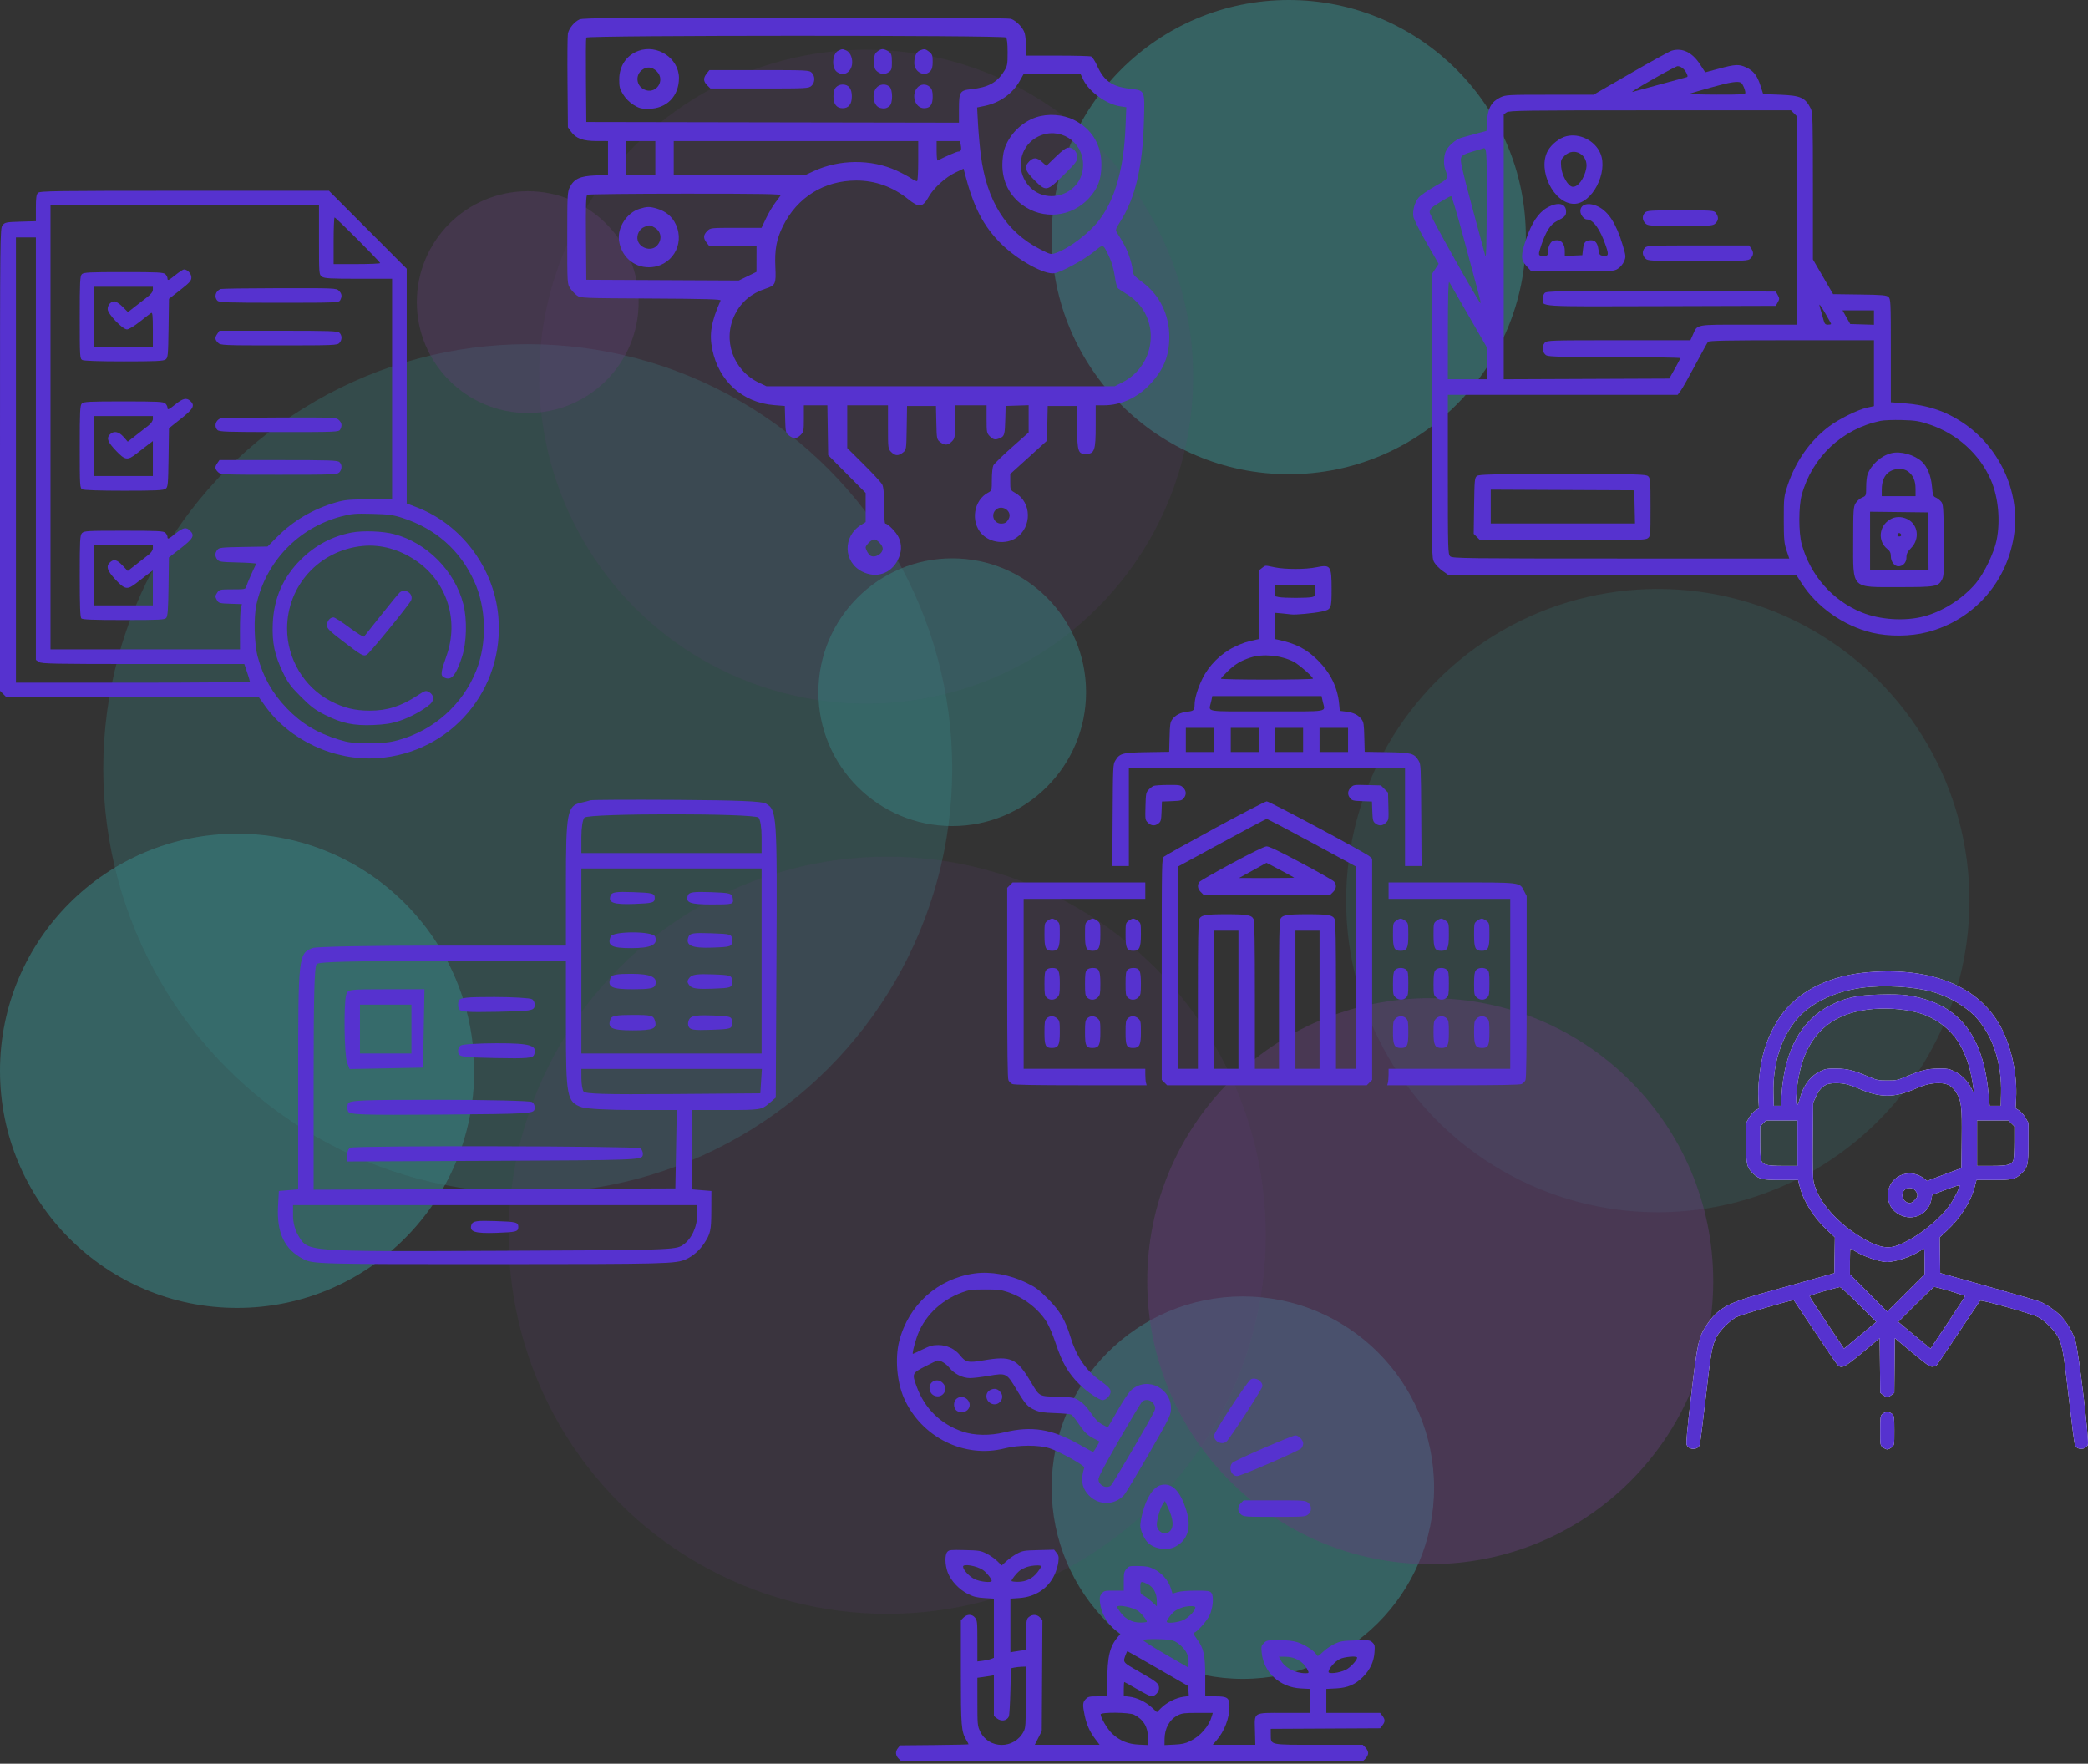
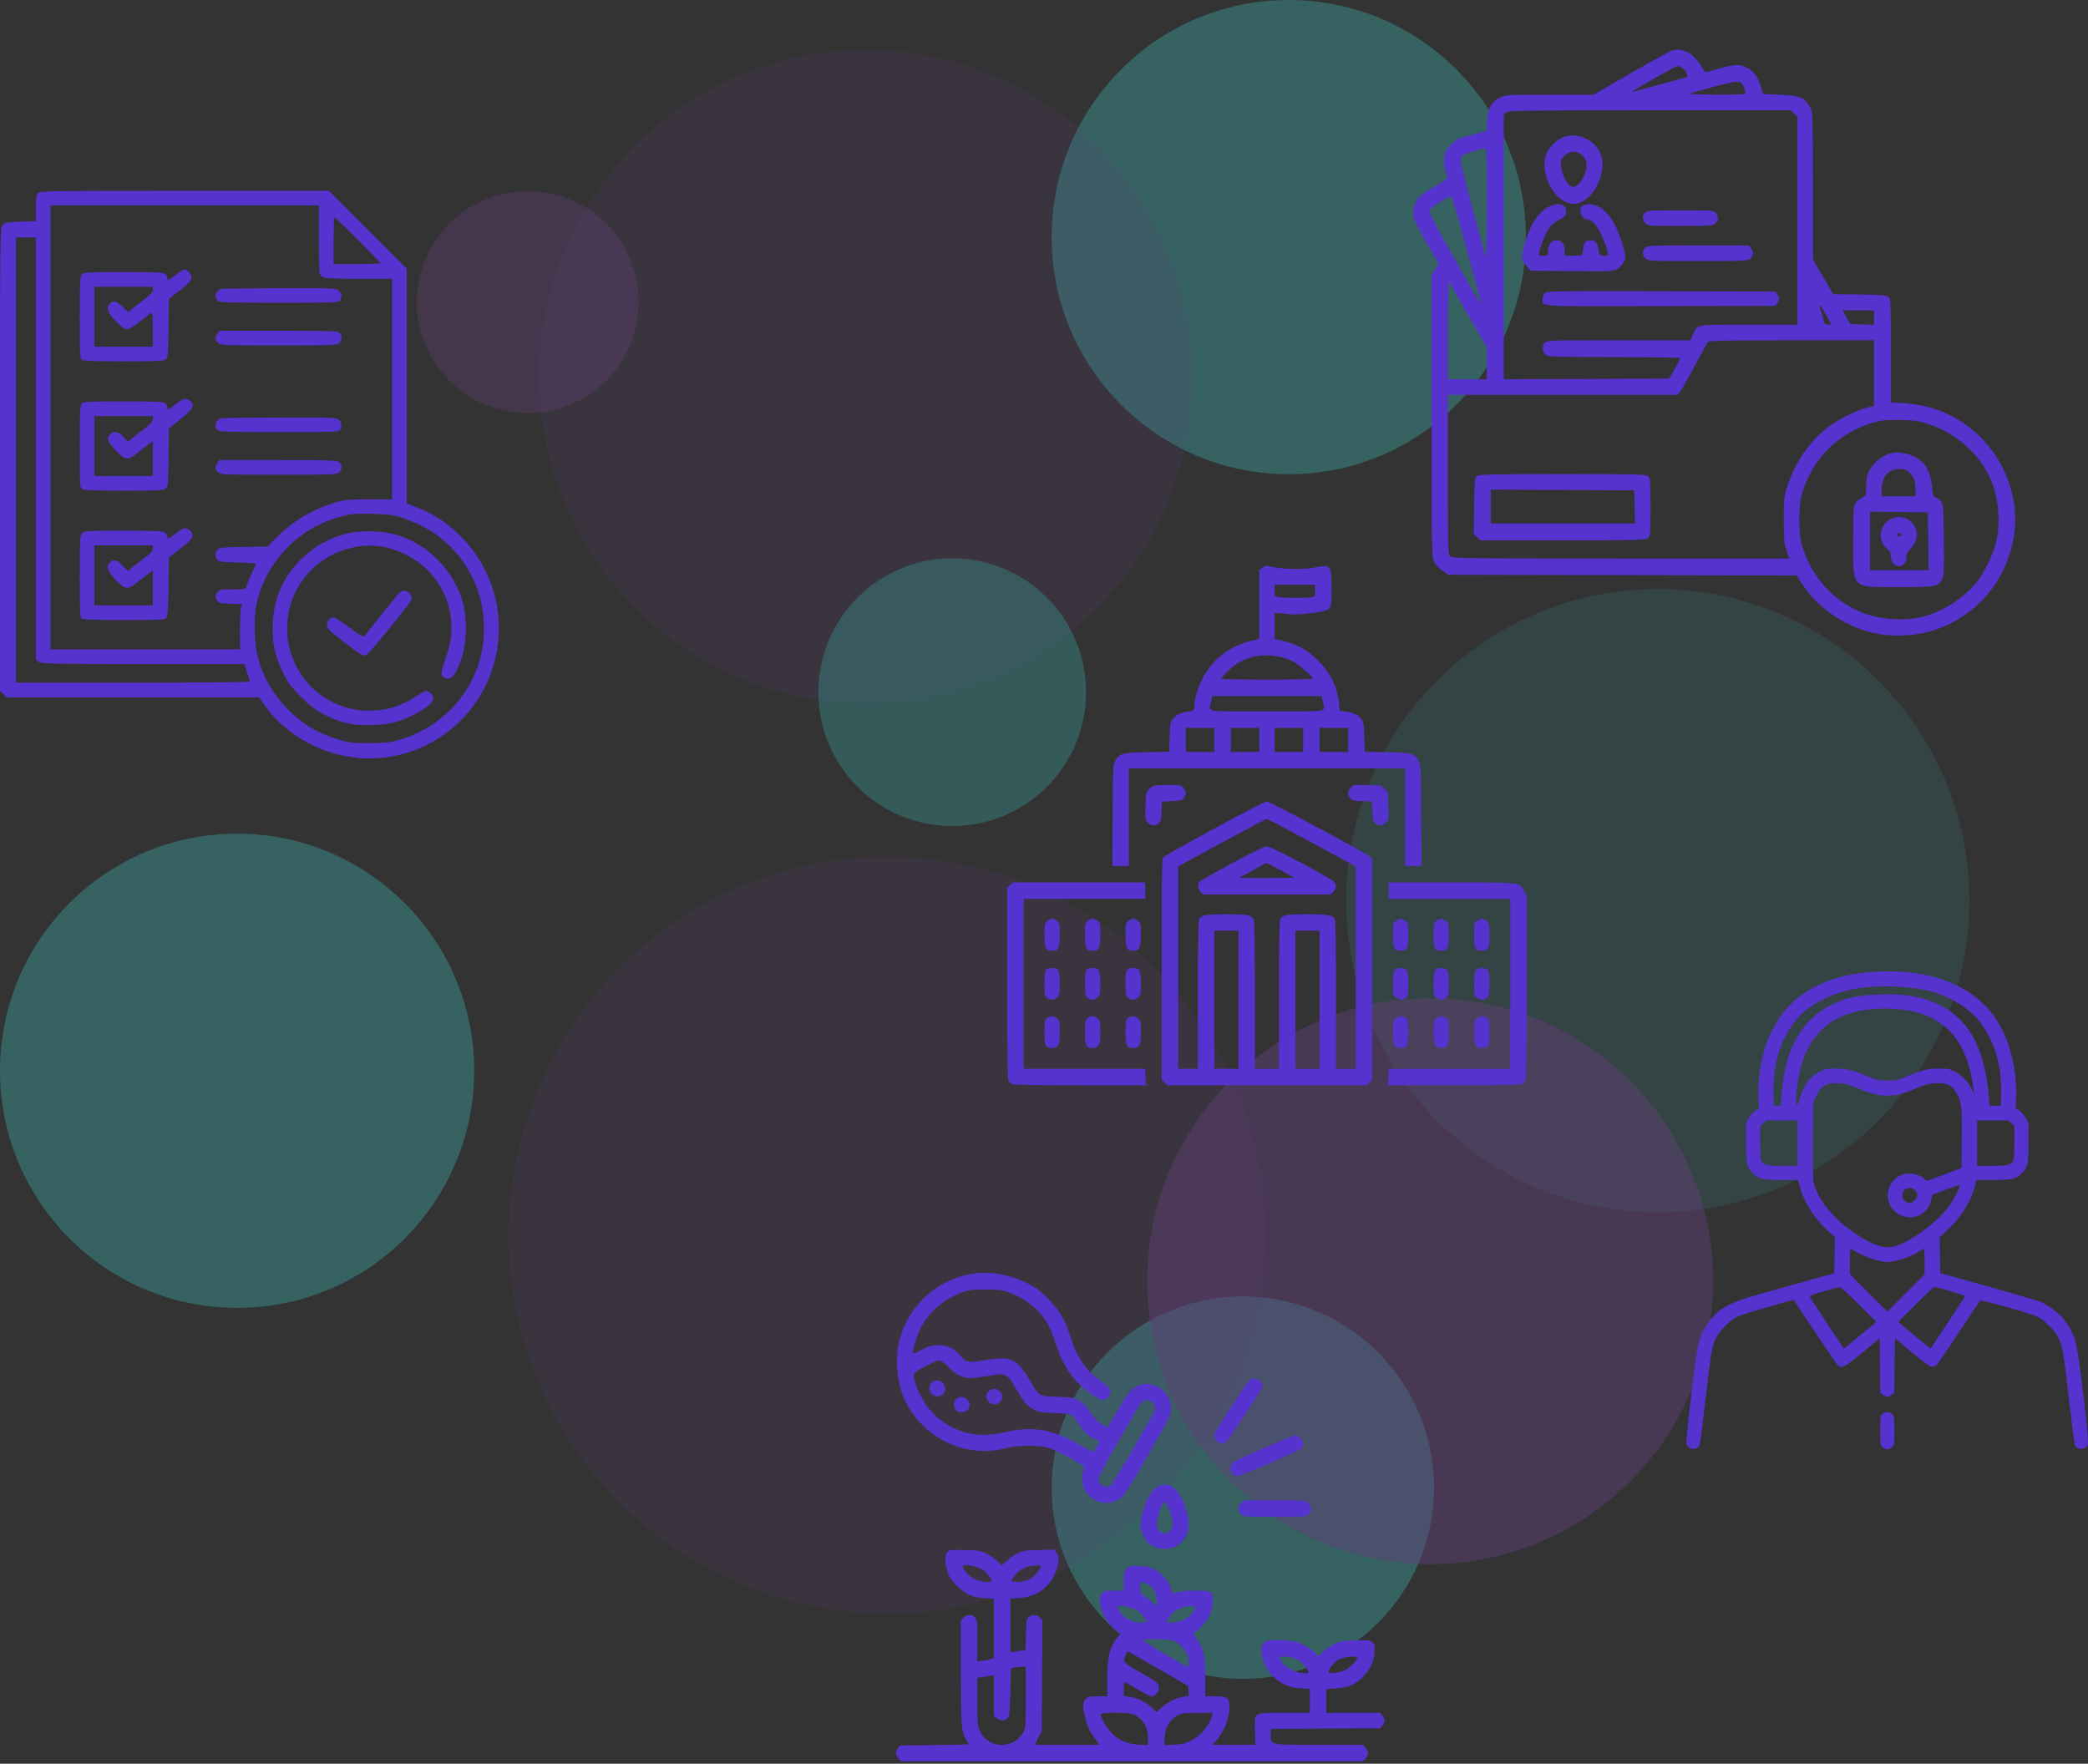
<svg xmlns="http://www.w3.org/2000/svg" width="515" height="435" viewBox="0 0 515 435" fill="none">
  <rect x="0" y="0" width="515" height="435" fill="#333333" stroke="none" />
  <g opacity="0.4">
    <circle cx="58.48" cy="264.103" r="58.48" fill="#3EF6F6" fill-opacity="0.6" />
    <circle cx="408.887" cy="222.129" r="76.873" fill="#3EF6F6" fill-opacity="0.2" />
    <circle cx="317.867" cy="58.48" r="58.48" fill="#3EF6F6" fill-opacity="0.6" />
    <circle cx="306.548" cy="366.914" r="47.161" fill="#3EF6F6" fill-opacity="0.6" />
-     <circle cx="130.165" cy="189.588" r="104.698" fill="#3EF6F6" fill-opacity="0.3" />
    <circle cx="218.827" cy="304.661" r="93.379" fill="#AB4FE4" fill-opacity="0.15" />
    <circle cx="352.765" cy="315.98" r="69.799" fill="#AB4FE4" fill-opacity="0.45" />
    <circle cx="130.165" cy="74.515" r="27.354" fill="#AB4FE4" fill-opacity="0.35" />
    <circle cx="213.64" cy="92.908" r="80.646" fill="#AB4FE4" fill-opacity="0.15" />
    <circle cx="234.862" cy="170.724" r="33.013" fill="#3EF6F6" fill-opacity="0.5" />
  </g>
  <path fill-rule="evenodd" clip-rule="evenodd" d="M9.366 47.569C8.968 47.968 8.851 48.818 8.851 51.321V54.558L5.052 54.668C1.521 54.771 1.208 54.834 0.626 55.555C0.015 56.312 0 57.721 0 113.355V170.379L0.805 171.186L1.609 171.993H32.739H63.869L65.335 174.048C71.433 182.592 82.421 187.714 93.103 186.993C111.214 185.769 124.566 170.034 122.896 151.884C121.803 139.999 113.781 129.323 102.78 125.11L100.315 124.166V95.224V66.282L90.724 56.667L81.133 47.052H45.507C13.557 47.052 9.829 47.105 9.366 47.569ZM12.457 105.413V160.156H35.826H59.195L59.184 155.471C59.178 152.894 59.285 150.385 59.422 149.894L59.67 149.003L56.81 148.908C54.107 148.818 53.924 148.766 53.467 147.947C53.033 147.17 53.041 146.991 53.545 146.22C54.088 145.389 54.215 145.361 57.342 145.361C60.478 145.361 60.583 145.337 60.773 144.577C60.926 143.967 62.458 140.474 63.194 139.057C63.257 138.935 61.222 138.787 58.673 138.728C54.533 138.632 53.988 138.552 53.573 137.982C52.983 137.173 52.983 136.451 53.573 135.642C53.998 135.058 54.543 134.995 60.013 134.9L65.989 134.797L68.403 132.375C72.372 128.395 77.241 125.537 82.811 123.919C85.062 123.265 86.136 123.167 91.054 123.167H96.709V95.96V68.752H88.423C81.453 68.752 80.02 68.671 79.407 68.24C78.686 67.734 78.679 67.641 78.679 59.199V50.669H45.568H12.457V105.413ZM82.285 59.382V65.135H88.022C91.177 65.135 93.759 65.023 93.759 64.885C93.759 64.563 82.849 53.628 82.527 53.628C82.394 53.628 82.285 56.217 82.285 59.382ZM3.934 113.468V168.376H32.783C48.65 168.376 61.632 168.257 61.632 168.111C61.632 167.965 61.323 166.93 60.946 165.81L60.26 163.773H35.284C13.21 163.773 10.224 163.713 9.58 163.261L8.851 162.749V110.654V58.56H6.393H3.934V113.468ZM43.351 67.766C41.543 69.21 41.306 69.308 41.306 68.611C41.306 68.353 41.075 67.909 40.791 67.625C40.346 67.178 38.949 67.108 30.488 67.108C22.027 67.108 20.63 67.178 20.185 67.625C19.739 68.072 19.67 69.504 19.67 78.299C19.67 88.005 19.698 88.472 20.304 88.797C20.7 89.009 24.557 89.137 30.568 89.137C38.362 89.137 40.319 89.049 40.834 88.671C41.425 88.238 41.478 87.685 41.575 80.954L41.68 73.703L44.444 71.538C46.774 69.713 47.207 69.225 47.207 68.424C47.207 67.498 46.234 66.451 45.374 66.451C45.167 66.451 44.257 67.043 43.351 67.766ZM23.276 78.123V85.521H30.488H37.7V81.227C37.7 77.878 37.61 76.988 37.29 77.183C37.065 77.321 35.801 78.291 34.482 79.34C33.119 80.423 31.756 81.246 31.324 81.246C30.214 81.246 26.564 77.423 26.558 76.256C26.553 75.209 27.322 74.342 28.255 74.342C28.624 74.342 29.52 74.937 30.245 75.665L31.564 76.987L33.075 75.79C33.906 75.132 35.286 74.061 36.143 73.411C37.203 72.606 37.7 71.989 37.7 71.477V70.725H30.488H23.276V78.123ZM54.419 71.282C53.162 71.733 52.737 73.265 53.623 74.154C54.076 74.608 55.913 74.671 68.856 74.671C83.071 74.671 83.585 74.649 83.912 74.035C84.416 73.091 84.328 72.446 83.596 71.711C82.96 71.073 82.521 71.054 68.926 71.08C61.218 71.094 54.69 71.185 54.419 71.282ZM53.618 82.306C52.944 83.272 52.975 83.743 53.764 84.534C54.399 85.172 54.856 85.192 68.793 85.192C82.301 85.192 83.199 85.156 83.709 84.591C84.393 83.833 84.405 82.762 83.737 82.092C83.284 81.638 81.462 81.575 68.675 81.575H54.129L53.618 82.306ZM43.351 99.659C41.543 101.102 41.306 101.2 41.306 100.504C41.306 100.246 41.075 99.802 40.791 99.518C40.346 99.071 38.949 99.001 30.488 99.001C22.027 99.001 20.63 99.071 20.185 99.518C19.739 99.965 19.67 101.396 19.67 110.192C19.67 119.898 19.698 120.365 20.304 120.69C20.7 120.902 24.557 121.03 30.568 121.03C38.362 121.03 40.319 120.941 40.834 120.564C41.425 120.131 41.478 119.578 41.575 112.855L41.68 105.612L44.607 103.293C47.715 100.831 48.157 99.996 46.935 98.888C46.006 98.044 45.139 98.231 43.351 99.659ZM23.276 110.016V117.413H30.488H37.7V113.1V108.787L36.471 109.716C35.795 110.228 34.528 111.207 33.655 111.892C31.475 113.605 30.855 113.525 28.683 111.249C26.592 109.058 26.221 108.135 27.058 107.208C27.983 106.182 29.282 106.387 30.473 107.748L31.51 108.932L33.54 107.349C34.656 106.479 36.049 105.392 36.635 104.932C37.274 104.431 37.7 103.802 37.7 103.358V102.618H30.488H23.276V110.016ZM54.419 103.175C53.162 103.626 52.737 105.158 53.623 106.047C54.076 106.501 55.913 106.563 68.856 106.563C83.071 106.563 83.585 106.542 83.912 105.927C84.416 104.983 84.328 104.338 83.596 103.604C82.96 102.966 82.521 102.947 68.926 102.973C61.218 102.987 54.69 103.078 54.419 103.175ZM53.618 114.199C52.944 115.164 52.975 115.636 53.764 116.427C54.399 117.065 54.856 117.085 68.793 117.085C82.301 117.085 83.199 117.048 83.709 116.483C84.393 115.726 84.405 114.655 83.737 113.984C83.284 113.53 81.462 113.468 68.675 113.468H54.129L53.618 114.199ZM84.07 127.402C73.571 130.195 65.554 138.559 63.235 149.142C62.548 152.275 62.713 158.82 63.558 161.965C64.908 166.991 67.175 171.002 70.774 174.734C74.349 178.443 78.276 180.809 83.499 182.401C86.039 183.176 86.929 183.28 90.972 183.278C94.651 183.275 96.078 183.133 98.167 182.562C106.978 180.154 114.135 173.78 117.473 165.366C120.183 158.537 119.963 149.868 116.911 143.243C113.419 135.663 107.442 130.4 99.332 127.764C96.937 126.986 95.877 126.841 91.792 126.735C87.576 126.626 86.703 126.702 84.07 127.402ZM43.351 131.551C41.543 132.995 41.306 133.093 41.306 132.397C41.306 132.139 41.075 131.695 40.791 131.41C40.346 130.964 38.952 130.894 30.515 130.894C21.476 130.894 20.715 130.938 20.212 131.495C19.732 132.027 19.67 133.254 19.67 142.115C19.67 149.469 19.774 152.239 20.063 152.528C20.352 152.818 23.129 152.923 30.514 152.923C39.462 152.923 40.62 152.863 41.02 152.38C41.364 151.965 41.494 150.143 41.57 144.661L41.669 137.484L44.292 135.449C47.703 132.803 48.095 132.113 46.879 130.894C45.927 129.939 45.201 130.075 43.351 131.551ZM86.706 131.35C81.938 132.266 77.753 134.488 74.241 137.97C69.813 142.359 67.54 147.525 67.278 153.795C67.083 158.465 67.71 161.519 69.731 165.735C71.006 168.396 71.657 169.284 74.213 171.843C76.674 174.307 77.737 175.105 80.216 176.348C84.346 178.417 87.229 179.018 92.067 178.818C94.977 178.697 96.517 178.454 98.519 177.801C101.119 176.953 104.404 175.168 106.059 173.703C107.157 172.732 107.061 171.389 105.844 170.707C105.022 170.247 104.875 170.291 102.893 171.584C98.852 174.222 95.475 175.283 91.149 175.276C87.498 175.27 84.77 174.598 81.532 172.908C75.015 169.508 70.811 162.502 70.811 155.044C70.811 144.429 78.776 135.712 89.438 134.658C93.859 134.221 98.391 135.45 102.481 138.193C110.166 143.348 113.267 152.861 110.144 161.698C108.705 165.771 108.604 166.583 109.479 167.053C111.272 168.015 112.396 166.741 113.967 161.965C115.097 158.531 115.242 152.767 114.292 149.05C112.193 140.833 105.321 133.869 97.201 131.731C94.413 130.996 89.478 130.817 86.706 131.35ZM23.276 141.908V149.306H30.488H37.7V144.993V140.68L36.471 141.609C35.795 142.12 34.528 143.1 33.655 143.785C31.43 145.534 30.823 145.438 28.505 142.977C26.424 140.766 26.074 139.652 27.154 138.671C28.091 137.821 28.847 138.018 30.23 139.476L31.509 140.825L33.539 139.243C34.656 138.372 36.049 137.285 36.635 136.825C37.274 136.324 37.7 135.695 37.7 135.25V134.511H30.488H23.276V141.908ZM98.622 146.1C98.342 146.327 96.3 148.805 94.084 151.608C91.867 154.411 89.936 156.837 89.792 156.999C89.647 157.164 88.046 156.181 86.177 154.78C84.332 153.397 82.564 152.265 82.249 152.265C81.395 152.265 80.646 153.178 80.646 154.217C80.646 155.002 81.203 155.562 84.498 158.088C89.206 161.697 89.621 161.933 90.468 161.478C91.189 161.091 100.87 149.219 101.388 148.087C102.106 146.514 99.989 144.994 98.622 146.1Z" fill="#5632CF" />
-   <path fill-rule="evenodd" clip-rule="evenodd" d="M142.973 4.774C141.671 5.341 140.307 6.996 140.067 8.299C139.962 8.874 139.92 14.304 139.974 20.367L140.071 31.39L140.85 32.482C142.033 34.141 143.77 34.779 147.123 34.788L149.96 34.795V38.972V43.149L146.792 43.276C143.079 43.425 141.594 44.112 140.548 46.162C139.949 47.336 139.909 48.113 139.909 58.726C139.909 69.924 139.917 70.05 140.639 71.111C141.04 71.7 141.78 72.488 142.283 72.861C143.181 73.526 143.523 73.541 160.552 73.629C174.095 73.698 177.868 73.805 177.731 74.115C175.406 79.38 174.898 82.371 175.681 86.184C177.294 94.046 183.159 99.315 190.974 99.923L193.568 100.125L193.66 103.434C193.747 106.559 193.799 106.779 194.595 107.406C195.706 108.279 196.504 108.243 197.473 107.273C198.213 106.534 198.269 106.246 198.269 103.22V99.963H201.167H204.066L204.166 106.109L204.267 112.256L208.887 116.915L213.507 121.574V125.17V128.766L212.386 129.459C207.82 132.281 207.981 138.647 212.678 140.988C216.114 142.7 219.756 141.5 221.453 138.095C222.413 136.169 222.48 134.356 221.657 132.545C221.088 131.292 219.004 129.143 218.359 129.143C218.174 129.143 218.047 127.357 218.047 124.75C218.047 121.564 217.919 120.117 217.583 119.481C217.327 119 215.285 116.784 213.043 114.558L208.968 110.51V105.237V99.963H213.994H219.019V105.327C219.019 110.591 219.034 110.707 219.815 111.488C220.786 112.458 221.582 112.494 222.696 111.618C223.541 110.953 223.543 110.942 223.632 105.539L223.72 100.125H227.287H230.853L230.944 104.243C231.032 108.245 231.058 108.38 231.879 109.026C232.991 109.901 233.789 109.864 234.758 108.894C235.519 108.134 235.554 107.917 235.554 104.031V99.963H239.445H243.336V103.382C243.336 106.58 243.387 106.853 244.132 107.597C245.022 108.487 245.518 108.567 246.733 108.013C247.745 107.552 247.853 107.127 247.956 103.205L248.037 100.125L250.874 100.032L253.711 99.938V103.304V106.669L249.533 110.368C247.236 112.402 245.193 114.402 244.994 114.812C244.795 115.221 244.633 116.786 244.633 118.289C244.633 120.941 244.606 121.035 243.741 121.485C240.157 123.35 239.32 128.665 242.136 131.683C244.227 133.925 248.186 134.354 250.701 132.611C254.567 129.932 254.434 123.878 250.459 121.608C249.185 120.88 249.177 120.862 249.174 118.89L249.172 116.904L253.701 112.801L258.231 108.699L258.322 104.412L258.412 100.125H261.978H265.545L265.634 105.459C265.734 111.39 265.924 111.964 267.784 111.955C269.963 111.944 270.246 111.145 270.246 105.01V99.963H272.295C276.445 99.963 280.518 98.107 283.627 94.798C287.01 91.198 288.403 87.789 288.403 83.104C288.403 77.667 286.061 72.836 281.918 69.726C279.623 68.002 279.326 67.625 279.318 66.425C279.314 65.88 278.953 64.421 278.516 63.182C277.819 61.205 277.358 60.321 275.455 57.312C275.084 56.726 275.18 56.419 276.27 54.718C280.011 48.875 281.822 41.229 282.14 29.931C282.362 22.052 282.498 22.361 278.597 21.877C274.215 21.333 272.274 19.943 270.557 16.119C270.068 15.031 269.421 14.046 269.12 13.931C268.819 13.815 265.082 13.72 260.817 13.72H253.062L253.06 11.532C253.059 10.328 252.915 8.826 252.739 8.194C252.377 6.891 250.751 5.174 249.394 4.662C248.764 4.424 232.315 4.322 196.222 4.331C153.504 4.341 143.781 4.422 142.973 4.774ZM144.595 9.265C144.509 9.49 144.477 14.268 144.524 19.884L144.61 30.093L190.569 30.176L236.527 30.258V26.925C236.527 22.663 236.751 22.294 239.522 21.998C243.732 21.55 245.846 20.408 247.605 17.635C248.457 16.291 248.523 15.951 248.523 12.911C248.523 10.796 248.386 9.497 248.134 9.246C247.551 8.663 144.819 8.682 144.595 9.265ZM157.495 12.532C154.522 13.61 152.747 16.236 152.728 19.582C152.718 21.402 152.86 21.947 153.697 23.302C154.305 24.285 155.282 25.262 156.265 25.87C157.62 26.707 158.165 26.85 159.986 26.839C164.447 26.814 167.484 23.709 167.461 19.195C167.437 14.387 162.141 10.847 157.495 12.532ZM206.79 12.49C205.252 13.233 205.031 16.763 206.459 17.764C208.686 19.323 210.931 16.881 209.964 13.951C209.75 13.303 209.259 12.689 208.782 12.471C207.823 12.034 207.733 12.035 206.79 12.49ZM216.38 12.719C215.738 13.239 215.615 13.636 215.615 15.179C215.615 16.722 215.738 17.12 216.38 17.64C217.308 18.391 218.306 18.431 219.271 17.755C219.874 17.333 219.991 16.947 219.987 15.404C219.981 13.369 219.84 13.021 218.797 12.472C217.805 11.95 217.262 12.005 216.38 12.719ZM226.877 12.435C226.02 12.78 225.504 13.947 225.504 15.54C225.504 17.746 227.955 19.051 229.394 17.611C229.884 17.122 230.043 16.53 230.043 15.203C230.043 13.688 229.924 13.35 229.188 12.771C228.254 12.036 227.973 11.995 226.877 12.435ZM158.308 17.282C156.678 18.564 156.928 21.065 158.783 22.024C161.676 23.52 164.289 19.893 161.981 17.586C160.852 16.457 159.499 16.345 158.308 17.282ZM174.3 18.141C173.418 19.263 173.452 20.058 174.424 21.03L175.22 21.826H187.332C199.073 21.826 199.465 21.806 200.153 21.165C201.048 20.331 201.077 18.798 200.214 17.935C199.589 17.309 199.134 17.287 187.269 17.287H174.972L174.3 18.141ZM251.498 19.993C249.744 23.1 246.586 25.349 242.899 26.114L241.003 26.508L241.214 30.408C241.33 32.553 241.635 36.002 241.892 38.073C243.305 49.481 248.103 57.155 256.518 61.464C259.082 62.777 259.22 62.81 260.415 62.395C263.864 61.197 268.888 57.324 271.346 53.968C275.144 48.783 277.183 41.408 277.599 31.354L277.801 26.453L276.352 26.236C272.874 25.715 268.609 22.645 267.166 19.624L266.518 18.267L259.497 18.263L252.476 18.259L251.498 19.993ZM206.182 21.536C205.755 22.007 205.564 22.699 205.564 23.771C205.564 25.693 206.339 26.689 207.834 26.689C209.328 26.689 210.103 25.693 210.103 23.771C210.103 21.85 209.328 20.853 207.834 20.853C207.194 20.853 206.564 21.114 206.182 21.536ZM216.125 21.708C214.905 23.258 215.456 26.18 217.048 26.602C218.108 26.883 218.711 26.762 219.424 26.123C220.24 25.394 220.222 22.135 219.399 21.39C218.474 20.553 216.914 20.705 216.125 21.708ZM226.176 21.708C224.694 23.591 225.771 26.689 227.909 26.689C229.422 26.689 230.043 25.857 230.043 23.827C230.043 22.582 229.875 21.983 229.394 21.502C228.461 20.569 226.998 20.662 226.176 21.708ZM255.566 28.925C251.925 30.126 248.77 33.336 247.683 36.948C247.432 37.782 247.226 39.439 247.226 40.631C247.226 44.736 248.927 48.166 252.134 50.526C257.24 54.286 264.286 53.584 268.577 48.89C270.811 46.444 271.657 44.176 271.657 40.631C271.657 35.635 269.252 31.727 264.84 29.555C262.111 28.212 258.478 27.965 255.566 28.925ZM256.014 33.704C251.956 35.726 250.524 40.842 252.928 44.731C256.995 51.31 267.142 48.383 267.142 40.631C267.142 34.794 261.222 31.109 256.014 33.704ZM154.499 39.01V43.224H158.066H161.632V39.01V34.795H158.066H154.499V39.01ZM166.171 39.01V43.224H182.346H198.52L200.583 42.259C206.984 39.264 214.861 39.197 221.165 42.085C222.434 42.666 224.026 43.519 224.704 43.98C225.382 44.44 226.058 44.742 226.206 44.65C226.355 44.558 226.476 42.303 226.476 39.639V34.795H196.324H166.171V39.01ZM231.015 37.253C231.015 38.606 231.125 39.656 231.259 39.587C233.226 38.576 235.969 37.389 236.339 37.389C237.023 37.389 237.2 36.944 236.972 35.801L236.77 34.795H233.893H231.015V37.253ZM260.404 38.66L258.088 40.904L257.029 39.957C255.737 38.801 254.903 38.761 253.858 39.806C252.532 41.131 252.794 42.092 255.116 44.413C258.004 47.302 258.174 47.272 262.35 43.163C265.268 40.291 265.707 39.719 265.707 38.786C265.707 37.484 264.742 36.416 263.565 36.416C262.959 36.416 262.065 37.05 260.404 38.66ZM235.626 42.564C233.25 43.692 230.332 46.324 229.149 48.407C227.552 51.221 226.737 51.325 223.934 49.076C220.18 46.064 215.851 44.518 211.191 44.526C203.247 44.54 196.634 48.652 193.104 55.772C191.529 58.947 191.038 61.596 191.236 65.836C191.435 70.08 191.287 70.399 188.74 71.23C185.343 72.339 182.838 74.449 181.297 77.499C178.117 83.792 180.773 91.344 187.245 94.416L189.029 95.262H231.988H274.947L276.812 94.318C285.402 89.967 286.309 78.144 278.455 72.893C277.386 72.178 276.255 71.446 275.94 71.265C275.524 71.025 275.254 70.167 274.952 68.118C274.689 66.337 274.173 64.55 273.549 63.26C271.997 60.048 272.229 60.115 269.72 62.152C267.315 64.104 261.903 67.05 260.098 67.388C257.675 67.843 250.913 64.104 246.882 60.082C242.484 55.693 240.092 51.035 237.934 42.654L237.662 41.598L235.626 42.564ZM144.849 48.034C144.53 48.236 144.458 50.58 144.525 58.647L144.61 69L163.415 69.089L182.22 69.178L184.402 68.117L186.584 67.055L186.59 63.894L186.597 60.733H180.785H174.972L174.3 59.878C173.418 58.756 173.452 57.961 174.424 56.989C175.214 56.199 175.263 56.193 181.521 56.193H187.822L188.943 53.843C189.56 52.55 190.567 50.836 191.182 50.033C191.797 49.231 192.411 48.392 192.547 48.169C192.745 47.846 187.959 47.765 169.027 47.769C155.955 47.771 145.074 47.891 144.849 48.034ZM157.7 51.513C154.603 52.466 152.236 56.138 152.671 59.313C153.204 63.2 156.226 65.92 160.011 65.92C165.54 65.92 169.036 60.385 166.689 55.345C165.793 53.421 164.242 52.115 162.081 51.465C160.235 50.909 159.64 50.916 157.7 51.513ZM158.851 56.005C157.682 56.514 156.961 57.987 157.273 59.229C157.759 61.167 160.473 62.045 161.891 60.723C163.37 59.345 163.205 57.198 161.542 56.185C160.321 55.44 160.171 55.43 158.851 56.005ZM245.493 125.845C244.341 127.12 245.224 129.149 246.928 129.138C247.894 129.132 248.318 128.863 248.799 127.948C249.813 126.023 246.97 124.214 245.493 125.845ZM214.303 133.83C213.866 134.267 213.507 134.788 213.507 134.986C213.507 135.485 214.179 136.713 214.61 137.001C215.725 137.746 217.722 136.647 217.722 135.289C217.722 134.503 216.35 133.034 215.615 133.034C215.331 133.034 214.741 133.392 214.303 133.83Z" fill="#5632CF" />
  <path fill-rule="evenodd" clip-rule="evenodd" d="M240.368 314.086C231.293 315.344 224.069 321.831 221.793 330.767C220.718 334.986 221.209 340.866 222.968 344.845C227.235 354.498 237.868 359.786 247.853 357.22C251.172 356.367 256.2 356.357 258.849 357.198C261.233 357.954 267.578 361.468 267.431 361.95C266.588 364.717 266.765 366.531 268.042 368.207C270.376 371.273 274.648 371.537 277.214 368.775C277.608 368.35 280.348 363.801 283.303 358.666C288.117 350.3 288.688 349.178 288.797 347.863C289.235 342.575 283.128 339.335 279.147 342.744C278.432 343.357 277.241 345.103 275.651 347.874L273.239 352.075L271.89 351.347C270.86 350.792 270.182 350.106 269.032 348.454C267.993 346.961 267.112 346.033 266.196 345.466C264.91 344.67 264.736 344.639 260.868 344.508C256.148 344.348 256.446 344.514 254.216 340.777C250.753 334.971 249.356 334.348 242.459 335.537C238.826 336.162 238.167 336.012 236.766 334.243C235.533 332.685 233.519 331.742 231.427 331.742C230.048 331.742 229.391 331.925 227.524 332.828C226.288 333.426 225.229 333.915 225.169 333.915C224.967 333.915 225.364 332.159 226.051 330.023C227.692 324.917 231.873 320.733 237.309 318.756C239.095 318.107 239.68 318.032 242.966 318.029C246.104 318.026 246.905 318.117 248.532 318.665C252.575 320.027 256.198 322.838 258.237 326.196C258.777 327.086 259.718 329.316 260.327 331.153C261.963 336.085 263.403 338.594 266.199 341.392C268.012 343.206 271.114 345.323 271.959 345.323C272.797 345.323 273.917 344.158 273.917 343.288C273.917 342.51 273.51 342.088 270.931 340.194C267.714 337.831 265.398 334.32 264.011 329.705C262.777 325.595 261.407 323.278 258.453 320.31C256.236 318.081 255.491 317.523 253.283 316.437C249.141 314.399 244.372 313.531 240.368 314.086ZM228.239 336.98C224.943 338.68 224.91 338.756 226.086 341.979C228.06 347.39 231.972 351.23 237.403 353.087C240.3 354.077 244.127 354.148 247.717 353.275C254.441 351.642 259.398 352.429 266.018 356.18C267.87 357.23 269.479 358.089 269.592 358.089C269.798 358.089 271.275 355.617 271.139 355.5C271.099 355.466 270.456 355.129 269.709 354.752C268.149 353.963 267.386 353.196 265.805 350.829C265.183 349.899 264.464 349.028 264.206 348.894C263.947 348.759 262.148 348.593 260.207 348.524C257.335 348.423 256.425 348.288 255.323 347.799C253.423 346.955 252.944 346.428 250.757 342.772C248.261 338.603 248.231 338.587 243.813 339.341C242.045 339.643 240.001 339.889 239.271 339.888C237.426 339.884 235.425 338.894 234.173 337.365C233.306 336.307 232.083 335.544 231.253 335.544C231.127 335.544 229.77 336.191 228.239 336.98ZM308.534 340.19C307.675 340.625 299.439 353.21 299.439 354.088C299.439 355.539 301.346 356.472 302.48 355.576C303.27 354.951 311.385 342.48 311.385 341.89C311.385 340.604 309.701 339.599 308.534 340.19ZM230.123 340.735C228.833 341.486 229.035 343.639 230.45 344.225C232.479 345.066 234.08 342.655 232.525 341.1C231.822 340.396 230.936 340.262 230.123 340.735ZM244.387 342.754C242.788 343.427 242.98 345.659 244.69 346.261C246.35 346.845 247.892 344.874 246.859 343.489C246.152 342.542 245.413 342.323 244.387 342.754ZM235.921 344.985C235.176 345.589 235.099 347.025 235.772 347.768C236.421 348.485 237.905 348.485 238.622 347.767C240.302 346.086 237.775 343.483 235.921 344.985ZM281.731 345.662C281.491 345.849 278.963 350.052 276.113 355.001C272.49 361.294 270.931 364.25 270.931 364.828C270.931 366.289 272.831 367.28 273.97 366.414C274.436 366.059 283.988 349.732 284.682 348.103C285.008 347.338 285.004 347.11 284.657 346.438C284.073 345.309 282.664 344.935 281.731 345.662ZM311.657 357.167C307.699 358.885 304.257 360.497 304.007 360.751C302.904 361.871 303.666 364.064 305.16 364.064C306.049 364.064 320.427 357.837 320.956 357.222C321.217 356.919 321.431 356.373 321.431 356.009C321.431 355.167 320.287 354.01 319.475 354.03C319.132 354.038 315.614 355.45 311.657 357.167ZM286.45 366.256C284.54 366.666 282.783 369.284 281.777 373.219C281.486 374.356 281.249 375.726 281.251 376.263C281.254 377.437 282.286 379.726 283.184 380.552C284.83 382.066 287.884 382.499 289.835 381.495C292.944 379.896 293.916 376.786 292.621 372.581C291.129 367.74 289.122 365.683 286.45 366.256ZM306.079 370.707C305.171 371.614 305.192 372.815 306.127 373.551C306.812 374.09 307.166 374.114 314.372 374.114C321.577 374.114 321.931 374.09 322.616 373.551C323.135 373.143 323.331 372.738 323.331 372.077C323.331 371.416 323.135 371.011 322.616 370.603C321.931 370.064 321.578 370.04 314.323 370.04H306.745L306.079 370.707ZM286.861 370.867C286.211 371.789 285.321 374.771 285.321 376.024C285.321 377.674 287.128 378.764 288.331 377.84C289.588 376.874 289.507 374.88 288.086 371.824L287.33 370.2L286.861 370.867ZM233.663 382.735C233 383.468 233.044 385.921 233.754 387.82C234.528 389.889 236.583 392.077 238.762 393.15C240.151 393.834 240.944 394.029 242.813 394.145L245.138 394.29V401.593V408.895L244.391 409.18C243.981 409.336 243.065 409.534 242.355 409.618L241.066 409.772V404.746C241.066 400.072 241.026 399.669 240.503 399.004C239.767 398.068 238.566 398.048 237.659 398.955L236.993 399.622V412.343C236.993 425.876 237.087 427.032 238.364 429.2C238.655 429.694 238.893 430.148 238.893 430.208C238.893 430.268 235.095 430.352 230.453 430.396L222.012 430.475L221.493 431.116C220.787 431.988 220.841 432.947 221.641 433.747L222.307 434.413H279.212H336.117L336.783 433.747C337.149 433.38 337.449 432.763 337.449 432.376C337.449 431.989 337.149 431.373 336.783 431.006L336.117 430.339H325.41C312.946 430.339 313.459 430.445 313.435 427.862L313.421 426.401L326.911 426.33L340.4 426.26L340.961 425.547C341.669 424.646 341.669 424.08 340.959 423.178L340.397 422.462H333.764H327.132V419.508V416.553L329.508 416.433C332.409 416.285 334.274 415.489 336.179 413.583C337.924 411.837 338.847 409.873 339.013 407.554C339.134 405.871 339.088 405.651 338.501 405.096C337.888 404.516 337.685 404.491 334.327 404.589C331.212 404.681 330.615 404.777 329.245 405.41C328.391 405.804 327.087 406.694 326.346 407.387C325.082 408.57 324.982 408.615 324.713 408.112C324.225 407.2 321.757 405.582 320.036 405.046C318.851 404.677 317.57 404.535 315.421 404.535C312.584 404.535 312.414 404.568 311.744 405.238C311.102 405.88 311.055 406.078 311.191 407.575C311.632 412.45 315.67 416.165 320.82 416.437L323.06 416.555V419.508V422.462H316.815C308.927 422.462 309.419 422.158 309.537 426.96L309.62 430.34L304.373 430.34L299.125 430.339L300.051 429.257C302.015 426.962 303.24 423.755 303.24 420.911C303.24 418.724 302.769 418.388 299.71 418.388H297.267V413.659C297.267 408.17 296.914 406.559 295.204 404.228C294.411 403.147 294.258 402.78 294.561 402.686C295.323 402.452 297.692 399.773 298.329 398.424C299.207 396.566 299.434 393.6 298.755 392.85C298.321 392.37 297.912 392.313 294.96 392.313C292.952 392.313 291.169 392.458 290.424 392.682L289.197 393.052L288.749 391.631C288.168 389.787 286.509 387.918 284.642 387.004C283.426 386.409 282.757 386.275 280.829 386.242C278.581 386.203 278.465 386.231 277.833 386.963C277.249 387.64 277.176 387.983 277.176 390.019V392.313H274.752C272.432 392.313 272.303 392.345 271.738 393.06C271.232 393.7 271.172 394.019 271.321 395.298C271.634 397.99 273.136 400.579 275.317 402.184L276.366 402.957L275.67 403.785C273.704 406.122 273.117 408.612 273.108 414.653L273.103 418.388H270.783C268.682 418.388 268.4 418.451 267.796 419.055C267.025 419.826 266.981 420.491 267.526 423.067C268.024 425.415 268.779 427.105 270.135 428.901L271.22 430.339H263.223H255.227L256.088 428.641L256.948 426.944L257.028 413.257L257.108 399.571L256.506 398.929C255.773 398.15 254.662 398.1 253.788 398.807C253.179 399.3 253.143 399.515 253.054 403.14L252.96 406.954L251.696 407.118C251.001 407.208 250.158 407.338 249.822 407.407L249.211 407.534V400.913V394.292L251.382 394.143C255.372 393.869 258.507 391.807 260.089 388.415C260.518 387.496 260.946 386.072 261.04 385.251C261.189 383.959 261.129 383.652 260.602 382.985L259.993 382.214L256.163 382.313C252.6 382.405 252.232 382.465 250.883 383.169C250.086 383.586 248.903 384.416 248.254 385.013L247.076 386.101L245.947 385.004C245.326 384.402 244.126 383.569 243.281 383.153C241.863 382.457 241.451 382.391 237.939 382.306C234.467 382.223 234.093 382.26 233.663 382.735ZM237.536 386.39C237.536 387.163 239.037 388.805 240.335 389.452C241.701 390.133 244.595 390.443 244.595 389.908C244.595 389.411 243.314 387.813 242.449 387.229C240.889 386.178 237.536 385.605 237.536 386.39ZM253.369 386.457C252.745 386.652 251.901 387.074 251.495 387.394C250.711 388.01 249.482 389.553 249.482 389.921C249.482 390.041 250.196 390.14 251.069 390.14C253.065 390.14 254.706 389.323 255.93 387.721C256.416 387.086 256.813 386.454 256.813 386.316C256.813 385.955 254.699 386.041 253.369 386.457ZM281.248 391.626C281.248 393.016 281.304 393.142 282.094 393.551C282.559 393.792 283.475 394.483 284.13 395.086L285.321 396.184V394.877C285.321 392.953 284.469 391.388 283.047 390.699C281.357 389.881 281.248 389.937 281.248 391.626ZM275.547 396.366C275.547 396.504 275.943 397.136 276.429 397.771C277.653 399.373 279.294 400.189 281.291 400.189C282.163 400.189 282.877 400.091 282.877 399.971C282.877 399.604 281.649 398.061 280.869 397.447C279.575 396.429 275.547 395.611 275.547 396.366ZM291.445 396.52C290.857 396.73 290.062 397.134 289.68 397.416C288.97 397.942 287.764 399.542 287.764 399.958C287.764 400.493 290.658 400.182 292.024 399.501C293.322 398.854 294.823 397.213 294.823 396.44C294.823 395.994 292.788 396.042 291.445 396.52ZM281.944 404.508C281.861 404.642 284.328 406.216 287.426 408.004L293.059 411.257L293.148 410.273C293.197 409.731 293.097 408.819 292.926 408.244C292.515 406.868 290.641 405.021 289.226 404.598C287.941 404.214 282.17 404.142 281.944 404.508ZM277.692 407.999C276.909 410.054 276.802 409.911 280.89 412.253C285.426 414.852 285.864 415.215 285.864 416.378C285.864 417.316 284.863 418.388 283.987 418.388C283.742 418.388 282.171 417.593 280.495 416.622C278.82 415.651 277.387 414.857 277.312 414.857C277.237 414.857 277.176 415.634 277.176 416.585V418.312L278.554 418.476C280.419 418.696 282.576 419.729 284.09 421.125L285.344 422.281L286.486 421.165C287.833 419.849 290.095 418.735 291.918 418.49L293.221 418.314L293.14 417.077L293.059 415.839L285.616 411.545C281.522 409.184 278.129 407.252 278.074 407.252C278.021 407.252 277.849 407.588 277.692 407.999ZM315.851 409.397C316.84 411.311 319.403 412.684 321.987 412.684C322.906 412.684 322.923 412.643 322.405 411.652C321.419 409.763 319.352 408.61 316.953 408.61H315.444L315.851 409.397ZM330.429 409.196C329.25 409.78 327.675 411.586 327.675 412.355C327.675 412.939 330.324 412.624 331.92 411.851C333.015 411.321 334.734 409.482 334.734 408.841C334.734 408.348 331.622 408.605 330.429 409.196ZM250.161 411.292L249.346 411.466L249.204 417.168C249.126 420.304 248.958 423.087 248.833 423.353C248.313 424.449 246.94 424.655 245.853 423.8L245.138 423.238V418.211V413.184L244.391 413.324C243.981 413.401 243.065 413.54 242.355 413.634L241.066 413.804L241.068 419.695C241.071 425.316 241.1 425.649 241.713 426.965C243.813 431.477 250.186 431.51 252.494 427.023C252.966 426.103 253.012 425.362 253.012 418.535V411.054L251.994 411.086C251.434 411.104 250.609 411.197 250.161 411.292ZM271.474 422.826C271.474 423.674 273.211 426.567 274.352 427.619C276.24 429.36 278.231 430.172 280.909 430.293L283.149 430.395V428.591C283.149 425.943 282.012 424.067 279.701 422.901C278.537 422.313 271.474 422.25 271.474 422.826ZM290.535 423.04C288.48 424.058 287.255 426.249 287.233 428.946L287.221 430.406L289.619 430.291C291.532 430.199 292.326 430.025 293.547 429.427C296.097 428.179 298.183 425.765 298.913 423.217L299.129 422.462L295.415 422.462C292.174 422.462 291.553 422.536 290.535 423.04Z" fill="#5632CF" />
  <path fill-rule="evenodd" clip-rule="evenodd" d="M311.307 140.058L310.595 140.618V149.111V157.604L309.852 157.76C307.448 158.263 306.445 158.599 304.378 159.596C301.153 161.149 298.168 164.121 296.586 167.352C295.39 169.797 294.649 172.264 294.642 173.828C294.636 175.169 294.435 175.357 292.796 175.546C291.132 175.738 289.945 176.352 289.133 177.441C288.635 178.109 288.553 178.654 288.471 181.816L288.377 185.427L282.929 185.514C276.814 185.613 276.142 185.794 275.058 187.639C274.53 188.539 274.505 189.066 274.43 201.083L274.352 213.589H276.39H278.428V201.556V189.523H312.487H346.547V201.556V213.589H348.584H350.622L350.544 201.083C350.469 189.066 350.445 188.539 349.916 187.639C348.832 185.794 348.16 185.613 342.045 185.514L336.597 185.427L336.503 181.816C336.421 178.654 336.339 178.109 335.841 177.441C335.017 176.336 333.855 175.748 332.05 175.523L330.463 175.325L330.283 173.503C329.887 169.502 328.154 165.975 325.063 162.877C322.258 160.065 319.602 158.697 315.123 157.76L314.379 157.604V154.369V151.133L316.069 151.277C316.998 151.356 318.093 151.473 318.503 151.537C319.439 151.682 324.043 151.251 325.964 150.838C328.372 150.32 328.436 150.178 328.436 145.293C328.436 139.53 328.2 139.189 324.723 139.907C322.037 140.462 317 140.468 314.366 139.918C311.889 139.401 312.157 139.389 311.307 140.058ZM314.379 145.637V147.044L315.393 147.259C316.656 147.527 322.633 147.526 323.638 147.257C324.328 147.072 324.381 146.959 324.381 145.644V144.229H319.38H314.379V145.637ZM308.432 162.181C306.054 162.95 304.64 163.797 302.829 165.536C301.897 166.432 301.134 167.267 301.134 167.392C301.134 167.517 306.243 167.62 312.487 167.62C318.895 167.62 323.84 167.515 323.84 167.38C323.84 166.919 320.292 163.826 319.031 163.187C315.911 161.607 311.502 161.188 308.432 162.181ZM298.724 173.041C298.143 175.749 296.51 175.461 312.487 175.461C328.464 175.461 326.831 175.749 326.251 173.041L325.958 171.676H312.487H299.016L298.724 173.041ZM292.484 182.492V185.467H295.998H299.512V182.492V179.518H295.998H292.484V182.492ZM303.567 182.492V185.467H307.081H310.595V182.492V179.518H307.081H303.567V182.492ZM314.379 182.492V185.467H317.893H321.407V182.492V179.518H317.893H314.379V182.492ZM325.462 182.492V185.467H328.976H332.49V182.492V179.518H328.976H325.462V182.492ZM284.51 193.837C284.212 193.96 283.665 194.387 283.293 194.787C282.66 195.467 282.612 195.726 282.528 198.863C282.44 202.143 282.453 202.227 283.124 202.898C283.94 203.715 284.889 203.776 285.764 203.067C286.333 202.606 286.412 202.288 286.495 200.119L286.589 197.687L289.02 197.593C291.189 197.51 291.506 197.431 291.967 196.861C292.67 195.993 292.616 195.039 291.82 194.243C291.192 193.614 290.996 193.58 288.104 193.596C286.424 193.605 284.807 193.714 284.51 193.837ZM333.176 194.221C332.359 195.037 332.299 195.986 333.007 196.861C333.468 197.431 333.785 197.51 335.954 197.593L338.385 197.687L338.479 200.119C338.562 202.288 338.641 202.606 339.211 203.067C340.085 203.776 341.034 203.715 341.85 202.898C342.522 202.227 342.534 202.144 342.446 198.847L342.357 195.481L341.474 194.597L340.591 193.714L337.226 193.624C333.929 193.537 333.847 193.549 333.176 194.221ZM299.712 204.234C293.057 207.849 287.37 211.026 287.075 211.293C286.545 211.773 286.537 212.176 286.537 239.061V266.343L287.201 267.007L287.864 267.671H312.487H337.11L337.774 267.007L338.437 266.343V239.067V211.79L337.829 211.237C336.823 210.322 313.117 197.634 312.439 197.648C312.094 197.655 306.366 200.619 299.712 204.234ZM301.337 207.856L290.592 213.703V238.659V263.614H293.025H295.457V245.51C295.457 232.554 295.545 227.213 295.765 226.73C296.24 225.686 297.316 225.487 302.486 225.487C307.655 225.487 308.731 225.686 309.206 226.73C309.426 227.213 309.514 232.554 309.514 245.51V263.614H312.487H315.461V245.51C315.461 232.554 315.548 227.213 315.768 226.73C316.244 225.686 317.32 225.487 322.489 225.487C327.658 225.487 328.734 225.686 329.209 226.73C329.429 227.213 329.517 232.554 329.517 245.51V263.614H331.95H334.383V238.652V213.689L323.563 207.825C317.613 204.6 312.595 201.972 312.413 201.985C312.231 201.998 307.247 204.64 301.337 207.856ZM303.852 212.915C299.624 215.191 296.005 217.27 295.81 217.536C295.268 218.278 295.389 219.224 296.121 219.956L296.784 220.62H312.487H328.19L328.853 219.956C329.633 219.176 329.707 218.195 329.044 217.427C328.784 217.125 325.122 215.043 320.907 212.8C315.393 209.865 313.005 208.729 312.393 208.75C311.847 208.768 308.776 210.266 303.852 212.915ZM308.973 214.694L305.594 216.552L312.465 216.557C316.243 216.561 319.284 216.519 319.223 216.464C319.073 216.332 312.4 212.769 312.373 212.807C312.361 212.823 310.831 213.672 308.973 214.694ZM249.086 218.309L248.423 218.973V242.362C248.423 258.929 248.51 265.945 248.723 266.411C248.888 266.774 249.319 267.205 249.682 267.37C250.141 267.58 255.254 267.671 266.578 267.671H282.816L282.653 267.062C282.563 266.728 282.488 265.815 282.486 265.034L282.482 263.614H267.48H252.478V242.658V221.701H267.48H282.482V219.673V217.645H266.116H249.75L249.086 218.309ZM342.492 219.673V221.701H357.494H372.497V242.658V263.614H357.494H342.492L342.488 265.034C342.486 265.815 342.411 266.728 342.322 267.062L342.159 267.671H358.396C369.721 267.671 374.833 267.58 375.293 267.37C375.655 267.205 376.086 266.774 376.251 266.411C376.464 265.945 376.551 259.2 376.551 243.378V221.005L375.943 219.818C374.781 217.552 375.554 217.645 357.972 217.645H342.492V219.673ZM258.326 227.129C257.635 227.672 257.614 227.778 257.614 230.602C257.614 233.885 257.92 234.5 259.551 234.5C261.036 234.5 261.398 233.712 261.398 230.479C261.398 227.788 261.373 227.67 260.686 227.129C260.294 226.821 259.763 226.569 259.506 226.569C259.248 226.569 258.717 226.821 258.326 227.129ZM268.327 227.129C267.637 227.672 267.615 227.778 267.615 230.602C267.615 233.885 267.921 234.5 269.553 234.5C271.037 234.5 271.399 233.712 271.399 230.479C271.399 227.788 271.374 227.67 270.687 227.129C270.296 226.821 269.765 226.569 269.507 226.569C269.25 226.569 268.719 226.821 268.327 227.129ZM278.329 227.129C277.638 227.672 277.617 227.778 277.617 230.602C277.617 233.885 277.923 234.5 279.555 234.5C281.039 234.5 281.401 233.712 281.401 230.479C281.401 227.788 281.376 227.67 280.689 227.129C280.297 226.821 279.766 226.569 279.509 226.569C279.252 226.569 278.721 226.821 278.329 227.129ZM344.285 227.129C343.595 227.672 343.573 227.778 343.573 230.602C343.573 233.865 343.882 234.5 345.465 234.5C347.049 234.5 347.358 233.865 347.358 230.602C347.358 227.778 347.336 227.672 346.645 227.129C346.254 226.821 345.723 226.569 345.465 226.569C345.208 226.569 344.677 226.821 344.285 227.129ZM354.287 227.129C353.596 227.672 353.575 227.778 353.575 230.602C353.575 233.865 353.883 234.5 355.467 234.5C357.051 234.5 357.359 233.865 357.359 230.602C357.359 227.778 357.338 227.672 356.647 227.129C356.255 226.821 355.724 226.569 355.467 226.569C355.21 226.569 354.679 226.821 354.287 227.129ZM364.289 227.129C363.598 227.672 363.576 227.778 363.576 230.602C363.576 233.865 363.885 234.5 365.469 234.5C367.052 234.5 367.361 233.865 367.361 230.602C367.361 227.778 367.339 227.672 366.648 227.129C366.257 226.821 365.726 226.569 365.469 226.569C365.211 226.569 364.68 226.821 364.289 227.129ZM299.512 246.579V263.614H302.486H305.459V246.579V229.543H302.486H299.512V246.579ZM319.515 246.579V263.614H322.489H325.462V246.579V229.543H322.489H319.515V246.579ZM258.061 239.231C257.704 239.627 257.614 240.306 257.614 242.612C257.614 245.137 257.681 245.565 258.154 246.038C258.883 246.767 260.081 246.729 260.81 245.953C261.332 245.397 261.398 245.027 261.398 242.633C261.398 239.372 261.094 238.737 259.532 238.737C258.883 238.737 258.344 238.918 258.061 239.231ZM268.062 239.231C267.705 239.627 267.615 240.306 267.615 242.612C267.615 245.137 267.683 245.565 268.156 246.038C268.885 246.767 270.083 246.729 270.812 245.953C271.334 245.397 271.399 245.027 271.399 242.633C271.399 239.372 271.096 238.737 269.534 238.737C268.885 238.737 268.346 238.918 268.062 239.231ZM278.064 239.231C277.707 239.627 277.617 240.306 277.617 242.612C277.617 245.137 277.684 245.565 278.157 246.038C278.887 246.767 280.084 246.729 280.813 245.953C281.336 245.397 281.401 245.027 281.401 242.633C281.401 239.372 281.097 238.737 279.535 238.737C278.887 238.737 278.347 238.918 278.064 239.231ZM343.994 239.338C343.68 239.786 343.573 240.636 343.573 242.671C343.573 245.177 343.625 245.451 344.199 245.991C344.981 246.726 346.109 246.746 346.817 246.038C347.291 245.564 347.358 245.137 347.358 242.565C347.358 240.067 347.284 239.566 346.863 239.184C346.124 238.515 344.51 238.601 343.994 239.338ZM353.996 239.338C353.682 239.786 353.575 240.636 353.575 242.671C353.575 245.177 353.626 245.451 354.2 245.991C354.982 246.726 356.111 246.746 356.819 246.038C357.293 245.564 357.359 245.137 357.359 242.565C357.359 240.067 357.286 239.566 356.865 239.184C356.125 238.515 354.511 238.601 353.996 239.338ZM363.997 239.338C363.684 239.786 363.576 240.636 363.576 242.671C363.576 245.177 363.628 245.451 364.202 245.991C364.984 246.726 366.112 246.746 366.82 246.038C367.294 245.564 367.361 245.137 367.361 242.565C367.361 240.067 367.288 239.566 366.866 239.184C366.127 238.515 364.513 238.601 363.997 239.338ZM258.154 251.176C257.68 251.65 257.614 252.077 257.614 254.649C257.614 257.947 257.869 258.477 259.459 258.477C261.05 258.477 261.398 257.781 261.398 254.603C261.398 252.034 261.348 251.764 260.772 251.223C259.99 250.488 258.862 250.468 258.154 251.176ZM268.156 251.176C267.682 251.65 267.615 252.077 267.615 254.649C267.615 257.947 267.871 258.477 269.461 258.477C271.051 258.477 271.399 257.781 271.399 254.603C271.399 252.034 271.349 251.764 270.774 251.223C269.992 250.488 268.863 250.468 268.156 251.176ZM278.157 251.176C277.683 251.65 277.617 252.077 277.617 254.649C277.617 257.947 277.872 258.477 279.463 258.477C281.053 258.477 281.401 257.781 281.401 254.603C281.401 252.034 281.351 251.764 280.776 251.223C279.994 250.488 278.865 250.468 278.157 251.176ZM344.161 251.261C343.637 251.819 343.573 252.185 343.573 254.641C343.573 257.805 343.921 258.477 345.559 258.477C347.091 258.477 347.358 257.902 347.358 254.602C347.358 252.077 347.29 251.649 346.817 251.176C346.088 250.446 344.89 250.485 344.161 251.261ZM354.162 251.261C353.639 251.819 353.575 252.185 353.575 254.641C353.575 257.805 353.923 258.477 355.56 258.477C357.092 258.477 357.359 257.902 357.359 254.602C357.359 252.077 357.292 251.649 356.819 251.176C356.089 250.446 354.891 250.485 354.162 251.261ZM364.164 251.261C363.64 251.819 363.576 252.185 363.576 254.641C363.576 257.805 363.924 258.477 365.562 258.477C367.094 258.477 367.361 257.902 367.361 254.602C367.361 252.077 367.293 251.649 366.82 251.176C366.091 250.446 364.893 250.485 364.164 251.261Z" fill="#5632CF" />
  <path fill-rule="evenodd" clip-rule="evenodd" d="M412.336 12.491C411.783 12.656 407.213 15.171 402.182 18.079L393.033 23.365H382.222C371.86 23.365 371.353 23.393 370.008 24.045C367.867 25.081 366.968 26.679 366.79 29.767L366.644 32.288L364.04 32.973C362.608 33.35 360.956 33.809 360.368 33.993C358.962 34.433 357.124 36.072 356.583 37.368C356.092 38.542 356.016 40.585 356.423 41.688C357.309 44.09 357.378 43.972 353.904 45.956C352.143 46.962 350.346 48.209 349.91 48.726C348.911 49.913 348.357 51.928 348.613 53.443C348.721 54.085 350.167 56.965 351.825 59.843L354.839 65.076L353.972 66.386L353.106 67.696V102.644C353.106 137.288 353.111 137.602 353.762 138.71C354.123 139.324 355.037 140.262 355.792 140.792L357.166 141.758L400.154 141.849L443.142 141.939L444.355 143.837C448.113 149.722 454.729 154.371 461.726 156.045C465.895 157.042 471.229 156.992 475.366 155.918C486.982 152.901 495.377 143.258 496.855 131.232C498.113 120.989 493.018 110.158 484.172 104.272C479.718 101.309 475.318 99.872 469.351 99.434L466.372 99.216V86.493C466.372 74.634 466.333 73.734 465.794 73.246C465.305 72.805 464.194 72.709 458.673 72.636L452.132 72.549L449.639 68.264L447.147 63.978V45.899C447.147 29.866 447.089 27.703 446.628 26.794C445.24 24.054 444.155 23.565 439.013 23.365L434.884 23.205L434.185 21.045C433.39 18.586 432.485 17.45 430.646 16.601C428.911 15.801 428.012 15.843 424.019 16.915L420.596 17.833L419.213 15.73C417.344 12.889 414.88 11.728 412.336 12.491ZM408.217 19.236C403.356 22.003 401.819 22.98 402.93 22.597C403.194 22.505 406.15 21.7 409.499 20.806C412.847 19.913 415.772 19.117 415.998 19.037C416.323 18.922 416.306 18.69 415.915 17.934C415.416 16.97 414.546 16.315 413.765 16.317C413.533 16.318 411.037 17.631 408.217 19.236ZM421.995 21.579C419.351 22.318 416.972 23.011 416.708 23.119C416.443 23.227 419.435 23.326 423.356 23.34C429.348 23.361 430.486 23.292 430.486 22.905C430.486 22.186 429.844 20.68 429.424 20.413C428.688 19.945 426.753 20.248 421.995 21.579ZM371.601 27.709L370.889 28.208V60.874V93.541L391.305 93.458L411.721 93.376L413.071 90.973C413.815 89.651 414.432 88.462 414.444 88.329C414.455 88.197 407.219 88.087 398.364 88.084C386.074 88.081 382.074 87.984 381.462 87.676C380.444 87.164 380.195 85.434 381.009 84.534C381.54 83.948 382.258 83.924 399.246 83.924H416.931L417.502 82.658C418.748 79.895 417.765 80.079 431.299 80.079H443.302V54.431V28.783L442.516 27.997L441.729 27.21H407.021C376.126 27.21 372.235 27.265 371.601 27.709ZM386.308 33.603C384.651 34.019 382.671 35.574 381.783 37.157C379.107 41.927 383.242 50.3 388.261 50.275C392.666 50.253 396.696 42.53 394.743 37.854C393.42 34.687 389.619 32.772 386.308 33.603ZM365.602 36.669C365.426 36.733 364.26 37.081 363.011 37.443C361.272 37.946 360.658 38.282 360.387 38.875C360.092 39.522 360.526 41.483 363.03 50.812C364.678 56.952 366.17 62.48 366.346 63.097C366.572 63.89 366.674 60.158 366.694 50.36C366.724 36.217 366.727 36.261 365.602 36.669ZM385.885 38.438C384.988 39.336 384.921 39.552 385.054 41.148C385.23 43.276 386.713 45.9 387.829 46.06C389.139 46.249 390.763 44.095 391.245 41.529C391.869 38.202 388.223 36.1 385.885 38.438ZM355.638 49.571C352.966 51.199 352.625 51.521 352.625 52.418C352.625 53.05 364.233 73.766 365.144 74.758C365.288 74.916 365.054 73.763 364.622 72.195C364.191 70.627 362.576 64.623 361.035 58.852C359.493 53.081 358.088 48.364 357.912 48.369C357.736 48.376 356.713 48.916 355.638 49.571ZM381.586 51.226C379.457 52.447 377.799 54.929 376.437 58.931C375.06 62.978 375.066 64.05 376.471 65.585L377.567 66.781L387.766 66.868C397.552 66.95 398.007 66.927 399.024 66.3C399.615 65.936 400.305 65.12 400.581 64.458C401.051 63.333 401.032 63.118 400.223 60.413C398.662 55.2 396.734 52.187 394.164 50.943C391.813 49.805 389.793 50.329 389.793 52.076C389.793 52.974 390.69 54.125 391.389 54.125C392.947 54.125 394.679 56.53 396.072 60.623C396.872 62.975 396.765 63.266 395.183 63.042C394.577 62.956 394.406 62.69 394.261 61.602C394.04 59.946 393.487 59.25 392.397 59.257C391.07 59.264 390.642 59.734 390.451 61.392L390.274 62.936L388.111 63.031L385.948 63.126V61.901C385.948 60.31 385.202 59.25 384.087 59.257C383.613 59.259 383.066 59.367 382.872 59.497C382.277 59.894 381.783 61.082 381.783 62.114C381.783 63.023 381.699 63.097 380.661 63.097C379.337 63.097 379.309 62.936 380.19 60.355C381.326 57.027 382.434 55.322 383.963 54.55C385.918 53.564 386.269 53.204 386.269 52.186C386.269 50.126 384.232 49.708 381.586 51.226ZM405.703 52.468C404.99 53.256 405.035 54.307 405.814 55.086C406.42 55.693 406.882 55.727 414.465 55.727C422.048 55.727 422.51 55.693 423.116 55.086C423.886 54.316 423.929 53.553 423.258 52.594C422.765 51.89 422.672 51.882 414.496 51.882C406.898 51.882 406.191 51.929 405.703 52.468ZM405.703 61.119C404.99 61.907 405.035 62.958 405.814 63.737C406.432 64.356 406.882 64.378 418.791 64.378C430.699 64.378 431.149 64.356 431.767 63.737C432.537 62.968 432.581 62.204 431.909 61.246L431.411 60.533H418.822C407.033 60.533 406.2 60.571 405.703 61.119ZM357.12 81.28L357.111 93.536H361.917H366.723V89.605V85.674L362.235 77.877C359.766 73.589 357.608 69.843 357.439 69.552C357.237 69.207 357.127 73.274 357.12 81.28ZM381.006 72.249C380.729 72.527 380.501 73.167 380.501 73.67C380.501 75.721 378.657 75.605 409.751 75.514L437.991 75.433L438.484 74.551C438.927 73.758 438.927 73.582 438.484 72.789L437.991 71.908L409.751 71.826C384.395 71.753 381.46 71.796 381.006 72.249ZM448.749 75.151C448.749 75.341 448.886 75.915 449.054 76.426C449.222 76.937 449.516 77.968 449.707 78.717C449.999 79.856 450.185 80.079 450.844 80.079C451.278 80.079 451.633 80 451.633 79.905C451.633 79.809 450.984 78.623 450.191 77.268C449.398 75.913 448.749 74.961 448.749 75.151ZM455.404 78.236L456.354 79.918L459.28 80.011L462.207 80.103V78.328V76.554H458.331H454.455L455.404 78.236ZM421.267 84.324C421.088 84.544 419.679 87.104 418.136 90.011C416.592 92.919 414.983 95.767 414.56 96.34L413.791 97.381H385.451H357.111V117.037C357.111 135.672 357.141 136.72 357.697 137.223C358.236 137.71 361.617 137.753 399.798 137.753H441.312L440.64 135.75C440.059 134.022 439.966 132.98 439.963 128.141C439.959 122.675 439.984 122.456 440.984 119.489C442.93 113.71 446.488 108.678 451.076 105.211C453.535 103.354 458.124 101.076 460.462 100.553L462.207 100.163V92.043V83.924H441.899C426.041 83.924 421.521 84.011 421.267 84.324ZM463.833 103.797C454.338 105.796 446.956 112.732 444.386 122.071C443.601 124.922 443.601 131.359 444.386 134.21C446.503 141.902 452.015 148.158 459.233 151.061C463.763 152.882 469.847 153.264 474.543 152.023C479.174 150.798 484.077 147.678 487.287 143.912C489.345 141.497 491.831 136.358 492.468 133.201C493.435 128.409 492.892 122.675 491.071 118.429C488.349 112.085 482.759 107.007 475.984 104.724C473.358 103.839 472.413 103.685 469.096 103.598C466.981 103.543 464.613 103.632 463.833 103.797ZM466.478 111.771C463.931 112.416 461.55 114.553 460.622 117.027C460.436 117.523 460.284 118.911 460.284 120.112C460.284 122.254 460.265 122.303 459.285 122.709C458.736 122.937 458.015 123.567 457.684 124.11C457.136 125.008 457.082 125.841 457.081 133.379C457.079 145.484 456.402 144.802 468.439 144.802C477.499 144.802 478.09 144.694 479.037 142.862C479.462 142.04 479.524 140.577 479.443 133.128C479.355 124.885 479.311 124.319 478.708 123.651C478.355 123.26 477.765 122.825 477.395 122.683C476.824 122.465 476.693 122.065 476.518 119.994C476.297 117.376 475.354 115.057 474.014 113.838C472.144 112.137 468.731 111.201 466.478 111.771ZM466.112 116.294C464.813 117.085 464.129 118.627 464.129 120.761V122.373H468.294H472.46V120.595C472.46 118.597 471.915 117.3 470.661 116.313C469.554 115.443 467.522 115.434 466.112 116.294ZM364.301 117.38C363.725 117.802 363.672 118.337 363.582 124.747L363.484 131.659L364.288 132.463L365.092 133.267H385.382C403.227 133.267 405.757 133.207 406.383 132.768C407.083 132.278 407.095 132.145 407.095 125.128C407.095 118.617 407.044 117.94 406.509 117.456C405.977 116.974 404.049 116.926 385.423 116.926C368.236 116.926 364.823 116.999 364.301 117.38ZM367.685 124.934V129.102H385.477H403.27L403.18 125.017L403.09 120.931L385.387 120.849L367.685 120.766V124.934ZM461.245 133.421V140.637H468.461H475.676L475.59 133.508L475.504 126.378L468.375 126.292L461.245 126.206V133.421ZM466.129 128.139C463.391 129.808 463.089 133.5 465.532 135.422C466.161 135.917 466.372 136.373 466.372 137.238C466.372 138.502 467.263 139.675 468.223 139.675C469.361 139.675 470.217 138.745 470.217 137.508C470.217 136.595 470.473 136.076 471.384 135.144C473.587 132.887 473.093 129.291 470.404 128.014C468.946 127.323 467.393 127.368 466.129 128.139ZM468.179 131.567C467.818 131.928 467.959 132.306 468.455 132.306C468.719 132.306 468.935 132.17 468.935 132.004C468.935 131.6 468.435 131.311 468.179 131.567Z" fill="#5632CF" />
-   <path fill-rule="evenodd" clip-rule="evenodd" d="M145.615 197.379C145.266 197.506 144.2 197.782 143.245 197.992C139.911 198.725 139.582 200.486 139.582 217.654V233.214H109.143C91.297 233.214 78.042 233.465 77.105 233.821C73.612 235.147 73.54 235.784 73.54 265.786V293.35L71.159 293.547L68.778 293.743L68.575 297.546C68.225 304.103 70.193 308.188 74.845 310.557C77.22 311.766 78.749 311.806 121.935 311.793C164.412 311.78 166.699 311.721 169.228 310.575C170.889 309.822 172.547 308.372 173.652 306.705C175.215 304.347 175.423 303.442 175.441 298.89L175.461 293.743L173.08 293.547L170.698 293.35V283.564V273.778H179.235C187.344 273.778 187.862 273.701 189.554 272.249L191.336 270.719L191.512 236.609C191.696 200.746 191.627 199.752 188.868 198.172C187.906 197.621 181.681 197.368 166.888 197.275C155.537 197.205 145.964 197.251 145.615 197.379ZM144.154 201.651C143.723 202.081 143.392 204.143 143.392 206.404V210.397H165.618H187.844V206.404C187.844 204.143 187.513 202.081 187.082 201.651C185.991 200.562 145.245 200.562 144.154 201.651ZM143.392 237.017V259.834H165.618H187.844V237.017V214.2H165.618H143.392V237.017ZM150.601 220.872C149.919 222.645 151.308 223.135 156.471 222.943C161.005 222.775 161.49 222.633 161.49 221.489C161.49 220.338 161.005 220.204 156.241 220.037C151.893 219.884 150.926 220.027 150.601 220.872ZM169.68 220.799C168.977 222.625 170.134 223.073 175.543 223.073C180.784 223.073 180.94 223.03 180.744 221.647C180.555 220.317 180.187 220.208 175.292 220.037C171.103 219.89 169.97 220.044 169.68 220.799ZM150.608 230.996C149.743 233.243 150.818 233.848 155.678 233.848C160.586 233.848 162.348 232.999 161.581 231.004C161.048 229.617 151.14 229.61 150.608 230.996ZM169.812 231.052C168.993 233.181 170.608 233.909 175.718 233.714C180.391 233.537 180.541 233.482 180.541 231.947C180.541 230.401 180.413 230.358 175.38 230.18C171.042 230.026 170.153 230.165 169.812 231.052ZM78.113 237.778C77.544 238.346 77.351 245.483 77.351 265.987V293.435L121.961 293.272L166.571 293.109L166.746 283.444L166.921 273.778H156.204C149.999 273.778 144.637 273.482 143.468 273.076C139.829 271.81 139.582 270.528 139.582 252.894V237.017H109.228C86.467 237.017 78.684 237.207 78.113 237.778ZM150.608 241.137C149.726 243.431 150.8 243.989 156.093 243.989C160.078 243.989 161.295 243.777 161.581 243.03C162.348 241.035 160.586 240.186 155.678 240.186C152.081 240.186 150.887 240.41 150.608 241.137ZM170.084 241.112C169.426 241.904 169.426 242.271 170.084 243.063C170.712 243.818 171.986 243.997 175.718 243.855C180.391 243.678 180.541 243.623 180.541 242.088C180.541 240.553 180.391 240.497 175.718 240.32C171.986 240.178 170.712 240.357 170.084 241.112ZM85.371 245.415C84.748 247.736 84.918 260.247 85.597 262.029L86.222 263.672L95.281 263.496L104.339 263.32L104.514 253.655L104.689 243.989H95.222C85.94 243.989 85.746 244.017 85.371 245.415ZM113.141 246.841C112.94 247.364 112.943 248.227 113.148 248.76C113.462 249.577 114.929 249.701 122.575 249.553C130.855 249.392 131.648 249.274 131.858 248.185C131.984 247.53 131.702 246.749 131.231 246.451C130.76 246.154 126.579 245.906 121.941 245.9C115.024 245.892 113.441 246.062 113.141 246.841ZM88.781 253.813V259.834H95.131H101.481V253.813V247.792H95.131H88.781V253.813ZM150.608 251.278C149.728 253.565 150.803 254.13 156.036 254.13C161.287 254.13 162.166 253.721 161.489 251.589C161.132 250.468 160.522 250.327 156.03 250.327C152.121 250.327 150.89 250.543 150.608 251.278ZM170.151 251.173C169.741 251.665 169.589 252.543 169.812 253.124C170.153 254.01 171.042 254.15 175.38 253.996C180.413 253.818 180.541 253.774 180.541 252.229C180.541 250.693 180.391 250.638 175.718 250.461C172.161 250.325 170.7 250.512 170.151 251.173ZM113.643 257.86C113.172 258.158 112.89 258.938 113.016 259.593C113.225 260.683 114.018 260.8 122.299 260.961C129.976 261.11 131.411 260.988 131.729 260.161C132.622 257.838 130.878 257.298 122.518 257.309C118.107 257.314 114.114 257.562 113.643 257.86ZM143.402 266.014C143.408 267.322 143.641 268.751 143.921 269.192C144.319 269.817 149.162 269.956 165.978 269.826L187.526 269.658L187.72 266.648L187.914 263.637H165.653H143.392L143.402 266.014ZM85.836 272.194C85.634 272.717 85.636 273.576 85.838 274.103C86.159 274.939 89.129 275.041 108.917 274.896C130.569 274.736 131.638 274.673 131.857 273.537C131.984 272.882 131.702 272.102 131.231 271.804C130.76 271.506 120.435 271.258 108.288 271.252C89.235 271.244 86.151 271.373 85.836 272.194ZM86.4 283.071C85.963 283.247 85.606 284.083 85.606 284.928V286.464L121.952 286.301C156.951 286.144 158.307 286.093 158.528 284.946C158.655 284.291 158.373 283.51 157.901 283.212C157.009 282.648 87.79 282.511 86.4 283.071ZM72.273 299.923C72.274 301.505 72.804 303.482 73.557 304.714C76.047 308.791 74.72 308.69 122.933 308.496C165.027 308.327 166.635 308.277 168.403 307.082C170.555 305.628 171.968 302.61 171.968 299.468V297.229H122.119H72.27L72.273 299.923ZM116.31 302C115.622 303.79 117.028 304.26 122.496 304.07C127.349 303.901 127.835 303.769 127.835 302.617C127.835 301.459 127.35 301.333 122.268 301.166C117.63 301.013 116.635 301.152 116.31 302Z" fill="#5632CF" />
-   <path fill-rule="evenodd" clip-rule="evenodd" d="M460.927 239.782C451.772 240.537 444.483 243.94 439.94 249.581C437.764 252.283 435.827 256.26 434.903 259.927C434.014 263.45 433.527 267.985 433.709 271.037L433.846 273.343L432.986 273.875C432.512 274.168 431.795 274.983 431.391 275.687L430.657 276.967L430.66 281.821C430.664 287.25 430.823 287.94 432.426 289.461C433.896 290.857 434.654 291.029 439.298 291.029H443.481L443.923 292.744C444.861 296.387 447.436 300.424 450.817 303.555L452.561 305.171L452.493 309.593L452.425 314.016L446.08 315.795C442.59 316.773 437.215 318.279 434.136 319.14C426.036 321.406 423.61 322.811 420.963 326.769C418.948 329.783 418.662 331.08 417.115 344.259C416.09 352.995 415.825 355.94 416.023 356.375C416.6 357.643 418.674 357.678 419.202 356.429C419.334 356.118 420.004 350.936 420.692 344.913C421.996 333.505 422.279 331.894 423.351 329.777C424.154 328.192 426.635 325.711 428.288 324.839C429.435 324.235 442.264 320.463 442.447 320.677C442.492 320.729 444.797 324.187 447.57 328.362C450.343 332.537 452.841 336.205 453.122 336.513C454.182 337.678 454.817 337.379 459.403 333.557L463.622 330.042L463.689 336.778L463.755 343.514L464.407 344.027C465.229 344.674 465.749 344.674 466.571 344.027L467.223 343.514L467.289 336.778L467.355 330.042L471.574 333.557C475.029 336.436 475.935 337.073 476.574 337.073C477.006 337.073 477.527 336.878 477.739 336.637C477.949 336.398 480.387 332.786 483.156 328.611C485.925 324.436 488.282 320.921 488.394 320.799C488.674 320.497 501.131 324.018 502.689 324.839C504.342 325.711 506.823 328.192 507.626 329.777C508.698 331.894 508.981 333.505 510.285 344.913C510.973 350.936 511.644 356.118 511.775 356.429C512.305 357.683 514.378 357.642 514.959 356.365C515.36 355.485 512.731 333.455 511.898 330.715C511.263 328.627 509.975 326.391 508.404 324.652C507.35 323.486 504.666 321.632 503.157 321.029C502.594 320.803 496.827 319.126 490.342 317.302L478.552 313.986L478.484 309.578L478.416 305.171L480.161 303.555C483.542 300.424 486.116 296.387 487.054 292.744L487.496 291.029H491.679C496.324 291.029 497.081 290.857 498.551 289.461C500.154 287.94 500.314 287.25 500.317 281.821L500.32 276.967L499.586 275.687C499.183 274.983 498.467 274.169 497.995 273.877L497.138 273.347L497.269 270.927C497.581 265.178 496.223 258.615 493.705 253.697C488.468 243.471 476.711 238.48 460.927 239.782ZM459.165 243.631C452.441 244.547 446.488 247.443 443.139 251.428C439.22 256.092 437.233 262.456 437.419 269.75L437.495 272.736H438.366H439.237L439.426 269.904C440.154 258.957 444.342 251.423 451.696 247.826C455.382 246.023 458.055 245.453 463.537 245.3C466.488 245.218 468.935 245.278 470.255 245.465C482.699 247.232 489.055 254.809 490.448 269.538L490.751 272.736H492.116H493.482L493.558 269.75C493.743 262.484 491.742 256.073 487.838 251.428C485.413 248.541 480.994 245.864 476.595 244.616C471.97 243.303 464.62 242.888 459.165 243.631ZM460.636 249.003C450.88 250.243 445.198 256.005 443.494 266.39C443.019 269.285 442.877 272.458 443.218 272.567C443.355 272.611 443.668 271.89 443.913 270.964C444.784 267.675 446.534 265.357 449.027 264.187C450.278 263.601 450.711 263.531 452.923 263.56C455.669 263.596 457.122 263.959 460.885 265.553C462.951 266.427 463.308 266.501 465.489 266.501C467.669 266.501 468.027 266.427 470.092 265.553C473.856 263.959 475.309 263.596 478.055 263.56C480.27 263.531 480.698 263.601 481.96 264.192C483.734 265.024 485.363 266.633 486.215 268.394C486.986 269.99 486.998 269.935 486.519 267.012C485.964 263.624 485.247 261.285 483.963 258.674C481.809 254.292 477.818 251.056 472.939 249.736C469.377 248.772 464.667 248.491 460.636 249.003ZM450.434 267.528C449.241 268.149 448.666 268.815 447.909 270.454L447.2 271.99L447.118 281.074C447.06 287.466 447.123 290.564 447.332 291.527C448.253 295.771 452.22 300.658 457.713 304.316C462.161 307.278 464.985 308.148 467.509 307.335C471.811 305.949 477.991 301.313 480.819 297.349C481.999 295.696 483.552 292.587 483.316 292.351C483.235 292.27 481.683 292.763 479.868 293.446L476.567 294.687L476.394 295.701C475.76 299.414 471.961 301.307 468.552 299.608C464.608 297.642 464.636 291.948 468.599 289.968C470.455 289.041 472.763 289.293 474.494 290.614L475.339 291.259L479.558 289.675L483.778 288.091L483.852 280.912C483.935 272.909 483.787 271.611 482.56 269.561C481.51 267.808 480.309 267.145 478.179 267.143C476.281 267.142 474.729 267.521 472.332 268.57C467.261 270.79 463.716 270.79 458.646 268.57C457.688 268.151 456.344 267.658 455.66 267.475C453.956 267.02 451.361 267.046 450.434 267.528ZM434.863 277.073L434.136 277.8V281.661C434.136 283.784 434.243 285.804 434.374 286.148C434.812 287.301 435.746 287.545 439.722 287.545H443.343V281.945V276.345H439.467H435.591L434.863 277.073ZM487.635 281.945V287.545H491.255C495.231 287.545 496.165 287.301 496.603 286.148C496.734 285.804 496.841 283.784 496.841 281.661V277.8L496.114 277.073L495.387 276.345H491.511H487.635V281.945ZM469.719 293.518C468.978 294.259 469.055 295.591 469.877 296.238C470.769 296.94 471.366 296.886 472.226 296.026C473.086 295.166 473.14 294.569 472.438 293.676C471.792 292.854 470.46 292.777 469.719 293.518ZM456.282 311.129V314.305L460.885 318.904L465.489 323.504L470.092 318.904L474.695 314.305V311.129C474.695 309.383 474.643 307.954 474.58 307.954C474.516 307.954 473.948 308.281 473.317 308.681C471.748 309.676 469.421 310.578 467.276 311.022C465.752 311.337 465.25 311.344 463.931 311.066C461.891 310.636 459.229 309.619 457.729 308.695C457.066 308.287 456.469 307.954 456.403 307.954C456.336 307.954 456.282 309.383 456.282 311.129ZM449.875 318.461C447.924 319.016 446.329 319.568 446.329 319.688C446.329 319.809 448.237 322.766 450.568 326.261L454.808 332.614L455.371 332.168C455.681 331.923 457.474 330.441 459.356 328.875L462.777 326.028L458.474 321.72C456.108 319.35 454.003 317.421 453.796 317.432C453.59 317.444 451.825 317.907 449.875 318.461ZM472.503 321.72L468.201 326.028L471.622 328.875C473.503 330.441 475.296 331.923 475.606 332.168L476.17 332.614L480.409 326.261C482.741 322.766 484.649 319.807 484.649 319.684C484.649 319.487 477.698 317.405 477.057 317.409C476.918 317.41 474.869 319.35 472.503 321.72ZM464.245 348.771C463.793 349.222 463.747 349.6 463.747 352.859C463.747 356.442 463.748 356.451 464.403 356.966C464.763 357.249 465.252 357.482 465.489 357.482C465.726 357.482 466.214 357.249 466.575 356.966C467.229 356.451 467.231 356.442 467.231 352.859C467.231 349.6 467.184 349.222 466.733 348.771C466.456 348.494 465.904 348.273 465.489 348.273C465.074 348.273 464.521 348.494 464.245 348.771Z" fill="white" />
  <path fill-rule="evenodd" clip-rule="evenodd" d="M460.927 239.782C451.772 240.537 444.483 243.94 439.94 249.581C437.764 252.283 435.827 256.26 434.903 259.927C434.014 263.45 433.527 267.985 433.709 271.037L433.846 273.343L432.986 273.875C432.512 274.168 431.795 274.983 431.391 275.687L430.657 276.967L430.66 281.821C430.664 287.25 430.823 287.94 432.426 289.461C433.896 290.857 434.654 291.029 439.298 291.029H443.481L443.923 292.744C444.861 296.387 447.436 300.424 450.817 303.555L452.561 305.171L452.493 309.593L452.425 314.016L446.08 315.795C442.59 316.773 437.215 318.279 434.136 319.14C426.036 321.406 423.61 322.811 420.963 326.769C418.948 329.783 418.662 331.08 417.115 344.259C416.09 352.995 415.825 355.94 416.023 356.375C416.6 357.643 418.674 357.678 419.202 356.429C419.334 356.118 420.004 350.936 420.692 344.913C421.996 333.505 422.279 331.894 423.351 329.777C424.154 328.192 426.635 325.711 428.288 324.839C429.435 324.235 442.264 320.463 442.447 320.677C442.492 320.729 444.797 324.187 447.57 328.362C450.343 332.537 452.841 336.205 453.122 336.513C454.182 337.678 454.817 337.379 459.403 333.557L463.622 330.042L463.689 336.778L463.755 343.514L464.407 344.027C465.229 344.674 465.749 344.674 466.571 344.027L467.223 343.514L467.289 336.778L467.355 330.042L471.574 333.557C475.029 336.436 475.935 337.073 476.574 337.073C477.006 337.073 477.527 336.878 477.739 336.637C477.949 336.398 480.387 332.786 483.156 328.611C485.925 324.436 488.282 320.921 488.394 320.799C488.674 320.497 501.131 324.018 502.689 324.839C504.342 325.711 506.823 328.192 507.626 329.777C508.698 331.894 508.981 333.505 510.285 344.913C510.973 350.936 511.644 356.118 511.775 356.429C512.305 357.683 514.378 357.642 514.959 356.365C515.36 355.485 512.731 333.455 511.898 330.715C511.263 328.627 509.975 326.391 508.404 324.652C507.35 323.486 504.666 321.632 503.157 321.029C502.594 320.803 496.827 319.126 490.342 317.302L478.552 313.986L478.484 309.578L478.416 305.171L480.161 303.555C483.542 300.424 486.116 296.387 487.054 292.744L487.496 291.029H491.679C496.324 291.029 497.081 290.857 498.551 289.461C500.154 287.94 500.314 287.25 500.317 281.821L500.32 276.967L499.586 275.687C499.183 274.983 498.467 274.169 497.995 273.877L497.138 273.347L497.269 270.927C497.581 265.178 496.223 258.615 493.705 253.697C488.468 243.471 476.711 238.48 460.927 239.782ZM459.165 243.631C452.441 244.547 446.488 247.443 443.139 251.428C439.22 256.092 437.233 262.456 437.419 269.75L437.495 272.736H438.366H439.237L439.426 269.904C440.154 258.957 444.342 251.423 451.696 247.826C455.382 246.023 458.055 245.453 463.537 245.3C466.488 245.218 468.935 245.278 470.255 245.465C482.699 247.232 489.055 254.809 490.448 269.538L490.751 272.736H492.116H493.482L493.558 269.75C493.743 262.484 491.742 256.073 487.838 251.428C485.413 248.541 480.994 245.864 476.595 244.616C471.97 243.303 464.62 242.888 459.165 243.631ZM460.636 249.003C450.88 250.243 445.198 256.005 443.494 266.39C443.019 269.285 442.877 272.458 443.218 272.567C443.355 272.611 443.668 271.89 443.913 270.964C444.784 267.675 446.534 265.357 449.027 264.187C450.278 263.601 450.711 263.531 452.923 263.56C455.669 263.596 457.122 263.959 460.885 265.553C462.951 266.427 463.308 266.501 465.489 266.501C467.669 266.501 468.027 266.427 470.092 265.553C473.856 263.959 475.309 263.596 478.055 263.56C480.27 263.531 480.698 263.601 481.96 264.192C483.734 265.024 485.363 266.633 486.215 268.394C486.986 269.99 486.998 269.935 486.519 267.012C485.964 263.624 485.247 261.285 483.963 258.674C481.809 254.292 477.818 251.056 472.939 249.736C469.377 248.772 464.667 248.491 460.636 249.003ZM450.434 267.528C449.241 268.149 448.666 268.815 447.909 270.454L447.2 271.99L447.118 281.074C447.06 287.466 447.123 290.564 447.332 291.527C448.253 295.771 452.22 300.658 457.713 304.316C462.161 307.278 464.985 308.148 467.509 307.335C471.811 305.949 477.991 301.313 480.819 297.349C481.999 295.696 483.552 292.587 483.316 292.351C483.235 292.27 481.683 292.763 479.868 293.446L476.567 294.687L476.394 295.701C475.76 299.414 471.961 301.307 468.552 299.608C464.608 297.642 464.636 291.948 468.599 289.968C470.455 289.041 472.763 289.293 474.494 290.614L475.339 291.259L479.558 289.675L483.778 288.091L483.852 280.912C483.935 272.909 483.787 271.611 482.56 269.561C481.51 267.808 480.309 267.145 478.179 267.143C476.281 267.142 474.729 267.521 472.332 268.57C467.261 270.79 463.716 270.79 458.646 268.57C457.688 268.151 456.344 267.658 455.66 267.475C453.956 267.02 451.361 267.046 450.434 267.528ZM434.863 277.073L434.136 277.8V281.661C434.136 283.784 434.243 285.804 434.374 286.148C434.812 287.301 435.746 287.545 439.722 287.545H443.343V281.945V276.345H439.467H435.591L434.863 277.073ZM487.635 281.945V287.545H491.255C495.231 287.545 496.165 287.301 496.603 286.148C496.734 285.804 496.841 283.784 496.841 281.661V277.8L496.114 277.073L495.387 276.345H491.511H487.635V281.945ZM469.719 293.518C468.978 294.259 469.055 295.591 469.877 296.238C470.769 296.94 471.366 296.886 472.226 296.026C473.086 295.166 473.14 294.569 472.438 293.676C471.792 292.854 470.46 292.777 469.719 293.518ZM456.282 311.129V314.305L460.885 318.904L465.489 323.504L470.092 318.904L474.695 314.305V311.129C474.695 309.383 474.643 307.954 474.58 307.954C474.516 307.954 473.948 308.281 473.317 308.681C471.748 309.676 469.421 310.578 467.276 311.022C465.752 311.337 465.25 311.344 463.931 311.066C461.891 310.636 459.229 309.619 457.729 308.695C457.066 308.287 456.469 307.954 456.403 307.954C456.336 307.954 456.282 309.383 456.282 311.129ZM449.875 318.461C447.924 319.016 446.329 319.568 446.329 319.688C446.329 319.809 448.237 322.766 450.568 326.261L454.808 332.614L455.371 332.168C455.681 331.923 457.474 330.441 459.356 328.875L462.777 326.028L458.474 321.72C456.108 319.35 454.003 317.421 453.796 317.432C453.59 317.444 451.825 317.907 449.875 318.461ZM472.503 321.72L468.201 326.028L471.622 328.875C473.503 330.441 475.296 331.923 475.606 332.168L476.17 332.614L480.409 326.261C482.741 322.766 484.649 319.807 484.649 319.684C484.649 319.487 477.698 317.405 477.057 317.409C476.918 317.41 474.869 319.35 472.503 321.72ZM464.245 348.771C463.793 349.222 463.747 349.6 463.747 352.859C463.747 356.442 463.748 356.451 464.403 356.966C464.763 357.249 465.252 357.482 465.489 357.482C465.726 357.482 466.214 357.249 466.575 356.966C467.229 356.451 467.231 356.442 467.231 352.859C467.231 349.6 467.184 349.222 466.733 348.771C466.456 348.494 465.904 348.273 465.489 348.273C465.074 348.273 464.521 348.494 464.245 348.771Z" fill="#5632CF" />
</svg>